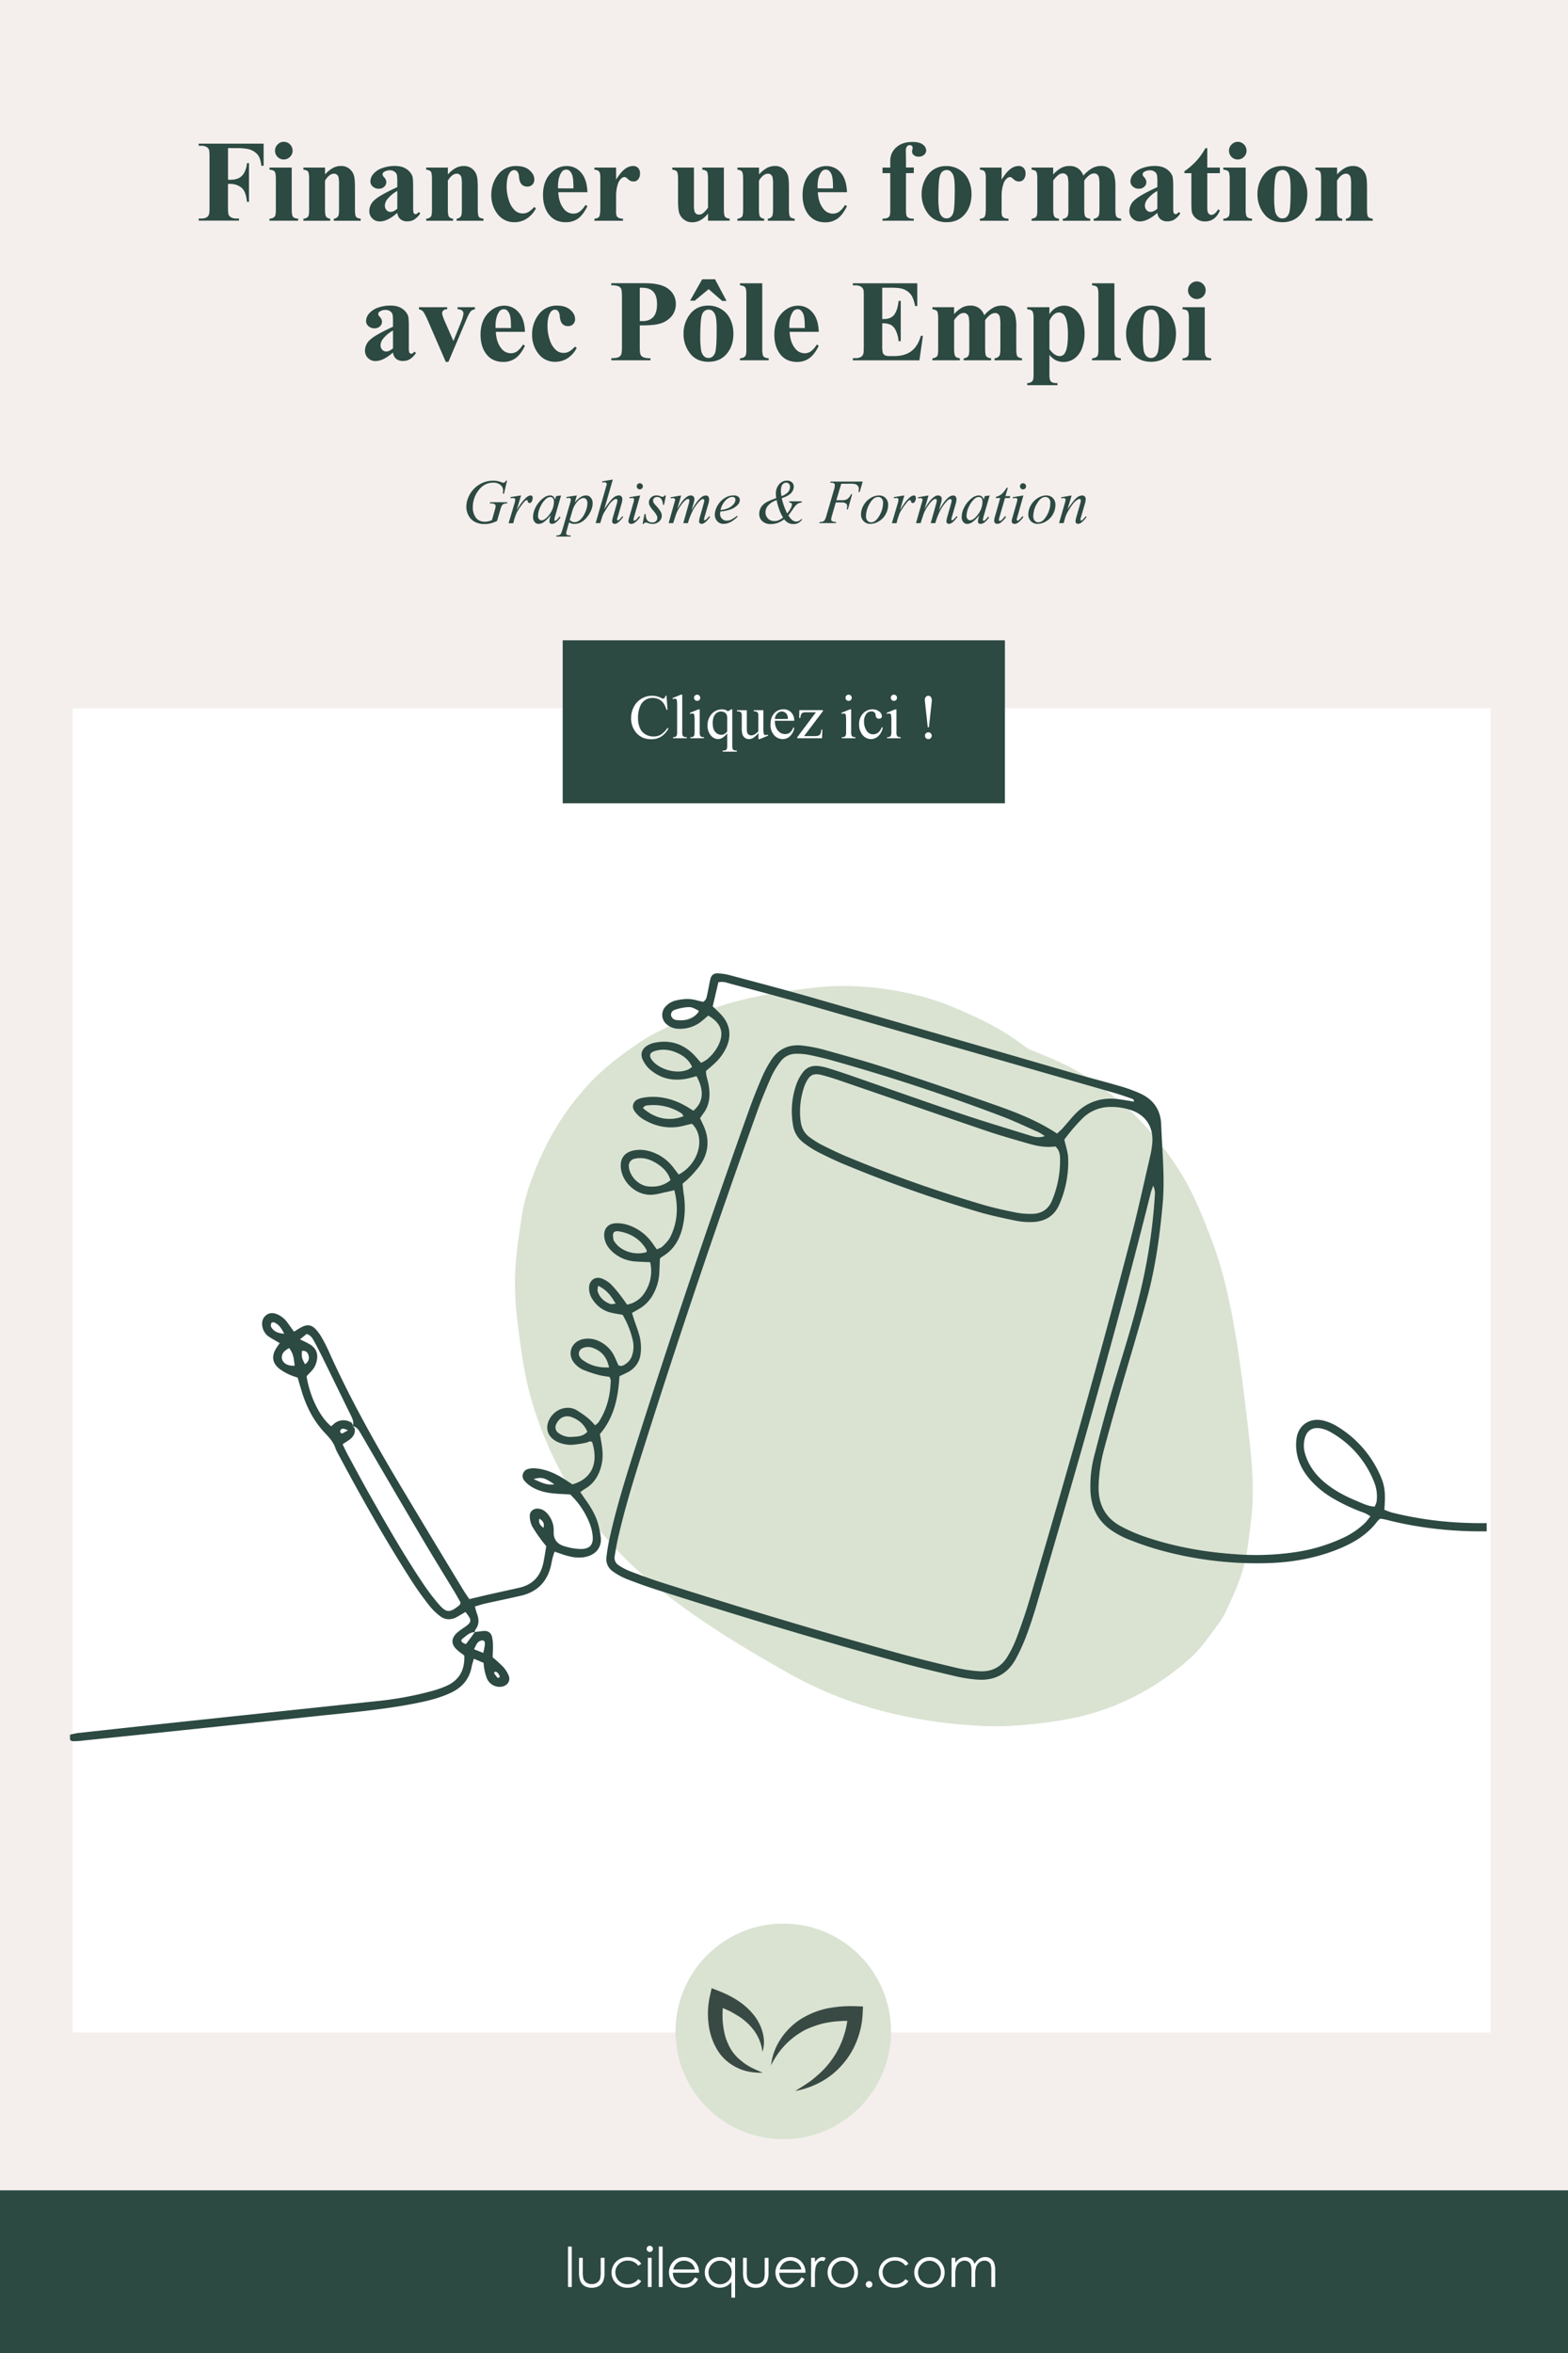
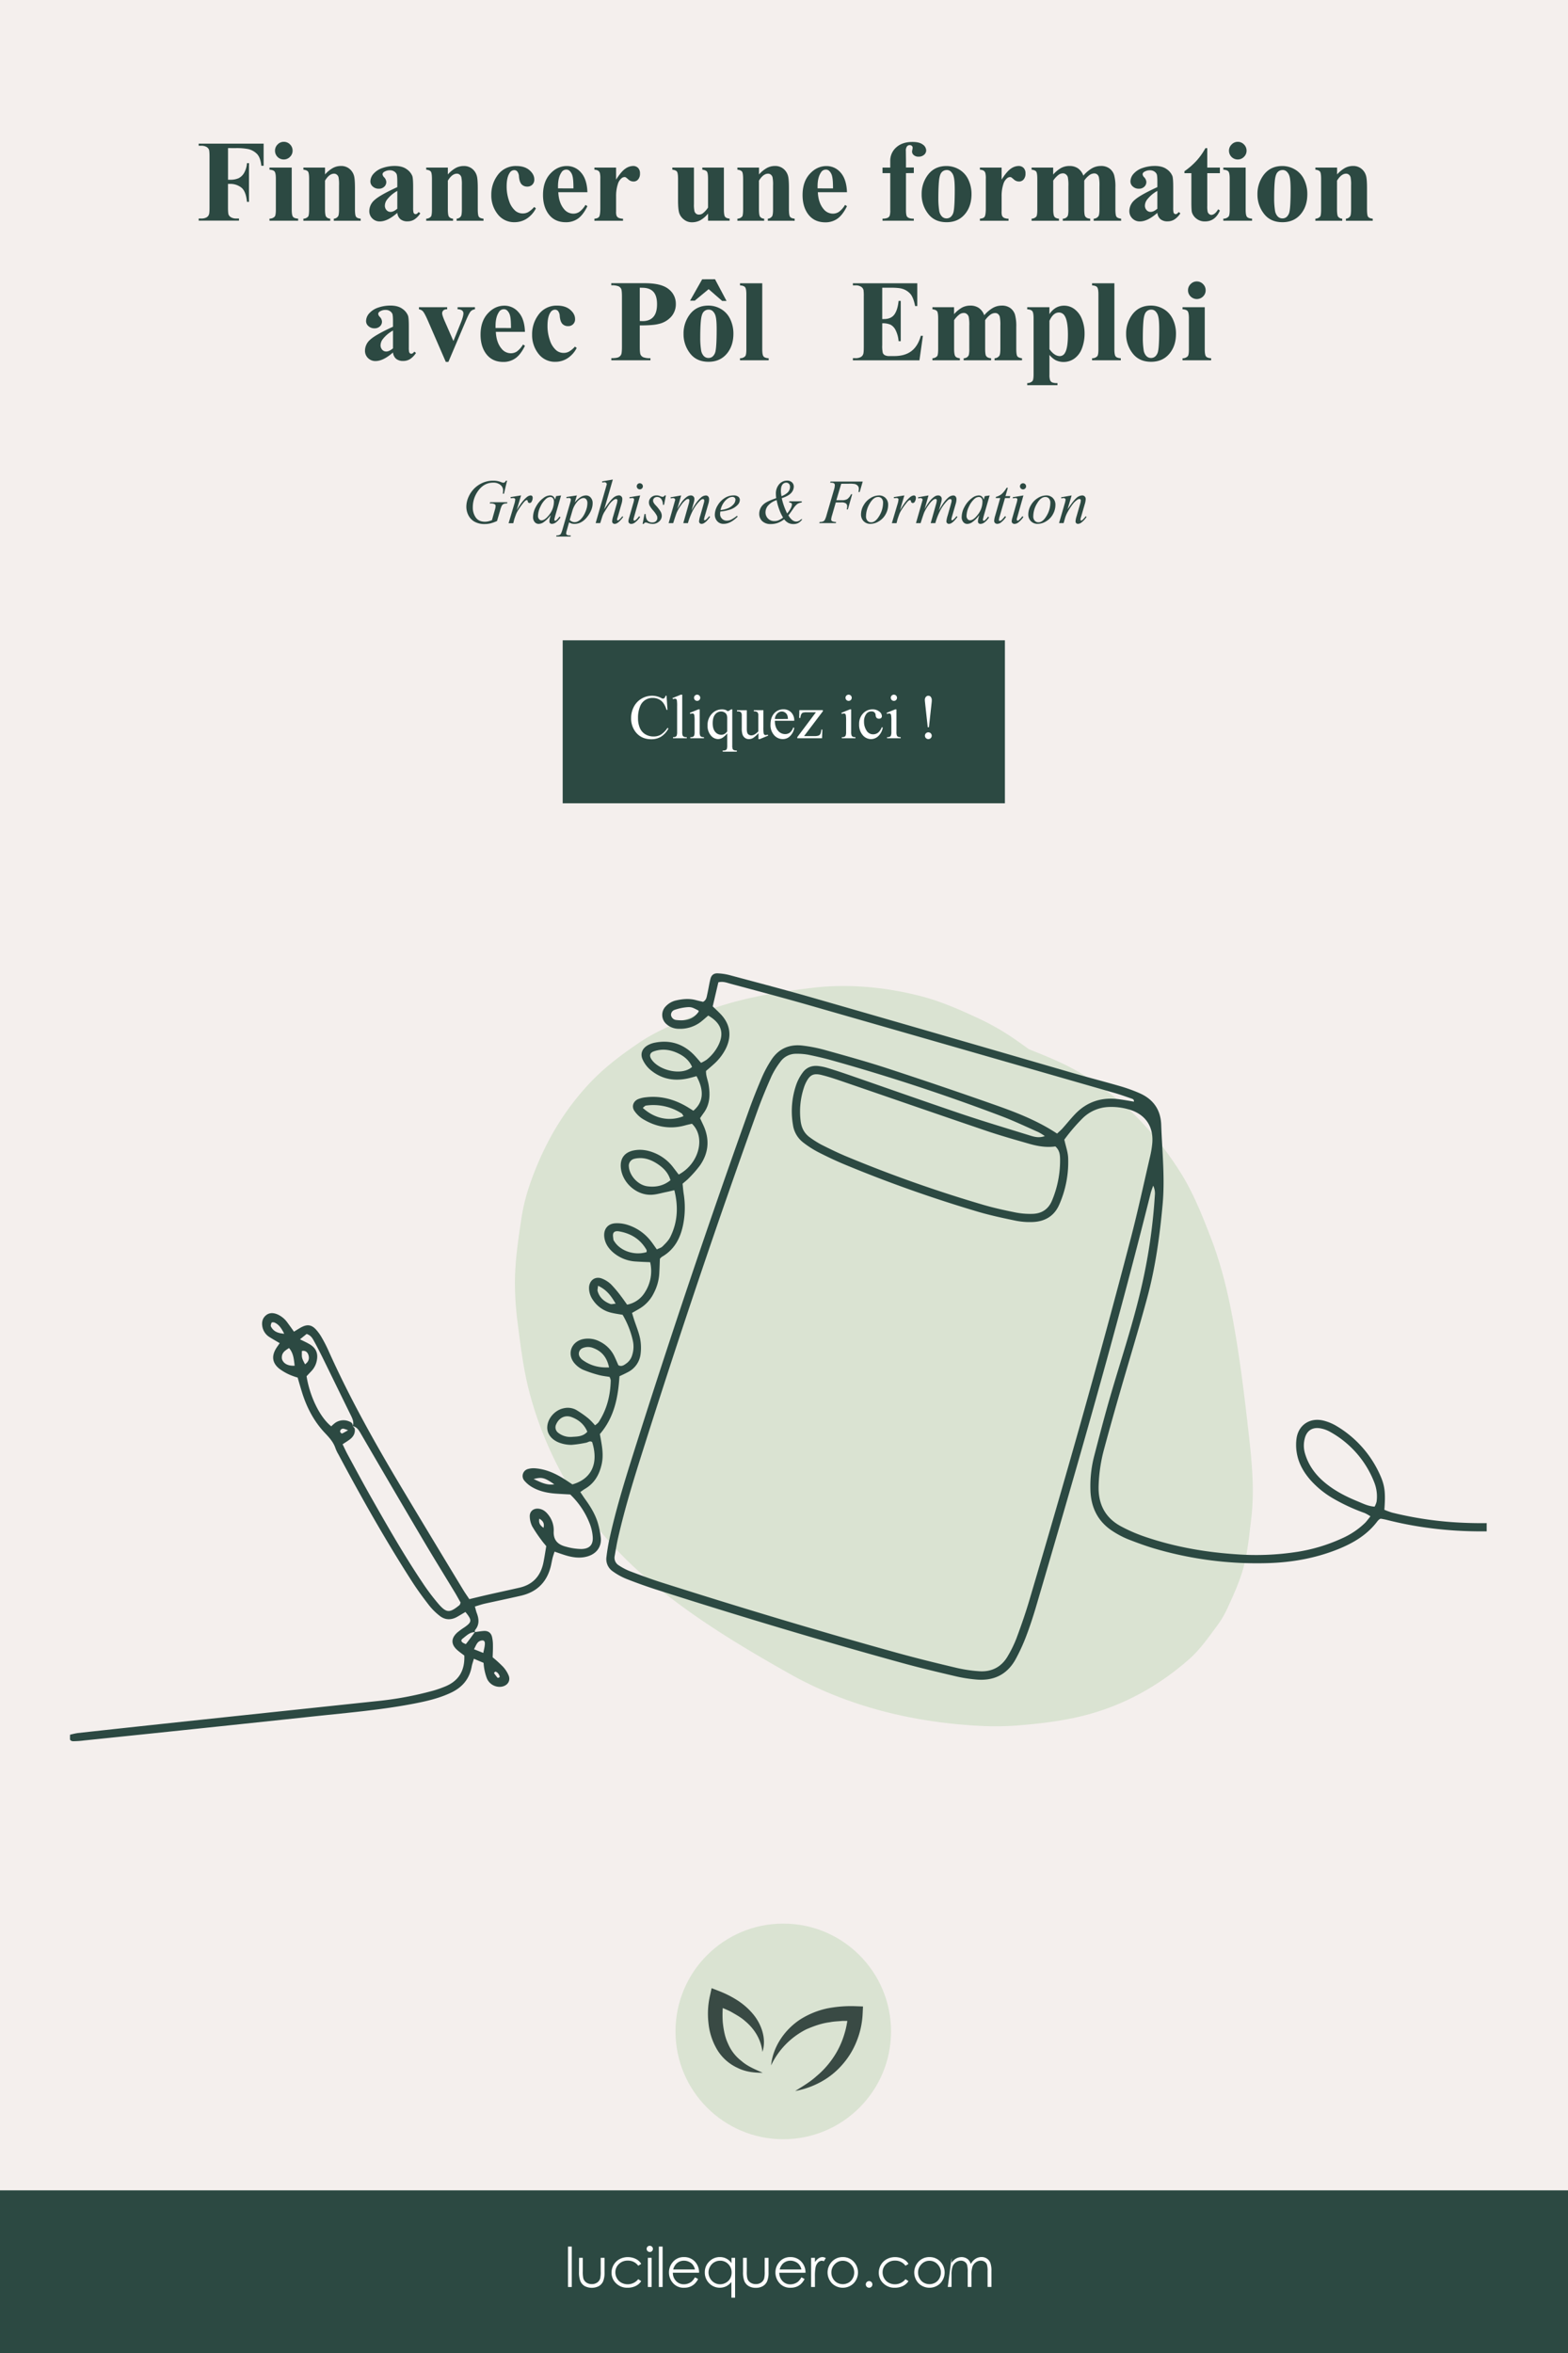
<svg xmlns="http://www.w3.org/2000/svg" id="Calque_1" data-name="Calque 1" viewBox="0 0 1200 1800">
  <defs>
    <style>.cls-1{fill:none;}.cls-2{fill:#f4efed;}.cls-3{fill:#fff;}.cls-4{fill:#2c4942;}.cls-5{fill:#dae3d2;}.cls-6{fill:#394a44;}.cls-7{clip-path:url(#clip-path);}</style>
    <clipPath id="clip-path">
      <rect class="cls-1" x="53.57" y="538.61" width="1084.2" height="1016.07" />
    </clipPath>
  </defs>
  <rect class="cls-2" y="-2.94" width="1202.07" height="1803.48" />
-   <rect class="cls-3" x="55.59" y="541.82" width="1085.15" height="1013" />
  <rect class="cls-1" x="53.57" y="538.61" width="1084.2" height="1016.07" />
  <path class="cls-4" d="M388.07,367.66l-2.37,10h-.89a24.3,24.3,0,0,0,.21-2.6,5.29,5.29,0,0,0-2-4.07,8.24,8.24,0,0,0-5.59-1.77q-7.29,0-11.91,6.84a21.1,21.1,0,0,0-3.68,12.12,13.08,13.08,0,0,0,2.27,7.69c1.52,2.16,3.86,3.23,7,3.23a11.3,11.3,0,0,0,2.22-.21,26.94,26.94,0,0,0,3.15-.94l2.32-8.17a10.19,10.19,0,0,0,.49-2.7,1.5,1.5,0,0,0-.61-1.29,5.77,5.77,0,0,0-3.19-.68h-.65l.26-.91H388.3l-.23.91a6.73,6.73,0,0,0-2.62.42A3.45,3.45,0,0,0,384,386.9a19.88,19.88,0,0,0-1.29,3.68l-2.34,8a32.33,32.33,0,0,1-5.18,1.84,18.08,18.08,0,0,1-4.15.46A15.48,15.48,0,0,1,363,399a11.64,11.64,0,0,1-4.61-5,14.23,14.23,0,0,1-1.49-6.18,18.27,18.27,0,0,1,1.74-7.84,21.47,21.47,0,0,1,4.32-6.28,21,21,0,0,1,5.64-4,19.87,19.87,0,0,1,8.81-2,16,16,0,0,1,6.14,1.13,5,5,0,0,0,1.62.44,1.74,1.74,0,0,0,1-.27,4.52,4.52,0,0,0,1.07-1.3Z" />
  <path class="cls-4" d="M390.7,380.27l8.08-1.31-3.37,11.39q4.09-7,7.45-9.8A5.5,5.5,0,0,1,406,379a1.62,1.62,0,0,1,1.22.45,1.83,1.83,0,0,1,.45,1.33,5.92,5.92,0,0,1-.8,2.95,1.76,1.76,0,0,1-1.62,1.06,1.3,1.3,0,0,1-.92-.36,1.65,1.65,0,0,1-.48-1.07.89.89,0,0,0-.21-.59.65.65,0,0,0-.45-.19,1.67,1.67,0,0,0-.75.19,8.24,8.24,0,0,0-1.85,1.83,50.77,50.77,0,0,0-4.22,5.95,17.67,17.67,0,0,0-1.69,3.49c-.65,1.79-1,2.86-1.12,3.21l-.75,3h-3.59l4.34-14.56a14.77,14.77,0,0,0,.75-3.61.88.88,0,0,0-.35-.7,2,2,0,0,0-1.25-.37,13.76,13.76,0,0,0-1.8.21Z" />
  <path class="cls-4" d="M429.39,379l-4.57,15.89L424.3,397a2.88,2.88,0,0,0-.07.52,1,1,0,0,0,.24.65.59.59,0,0,0,.47.21,1.43,1.43,0,0,0,.79-.37,13.34,13.34,0,0,0,2.44-2.81l.8.56a14.83,14.83,0,0,1-3.33,3.71,5.43,5.43,0,0,1-3.16,1.28,2.09,2.09,0,0,1-1.52-.5,2,2,0,0,1-.5-1.47,11.8,11.8,0,0,1,.52-3l.49-1.76a22.94,22.94,0,0,1-5.65,5.6,6.81,6.81,0,0,1-3.63,1.15,3.81,3.81,0,0,1-3-1.42,5.74,5.74,0,0,1-1.24-3.9,16.58,16.58,0,0,1,2.24-7.86,19.31,19.31,0,0,1,5.68-6.62,8.74,8.74,0,0,1,5.09-2,3.72,3.72,0,0,1,2.38.75,4.74,4.74,0,0,1,1.44,2.48l.84-2.67Zm-8.34,1.22a5.08,5.08,0,0,0-3.19,1.4,17.19,17.19,0,0,0-4.25,5.91,16.63,16.63,0,0,0-1.87,7.08,3.75,3.75,0,0,0,.8,2.52,2.38,2.38,0,0,0,1.83.92q2.55,0,5.55-3.77a16.4,16.4,0,0,0,4-10.29,4.37,4.37,0,0,0-.77-2.88A2.64,2.64,0,0,0,421.05,380.18Z" />
  <path class="cls-4" d="M441.48,379l-1.61,5.39a19.84,19.84,0,0,1,4.56-4.2,7.94,7.94,0,0,1,4.09-1.19,4.62,4.62,0,0,1,3.56,1.65,6.22,6.22,0,0,1,1.47,4.3q0,5.16-4.19,10.49t-9.77,5.33a7.63,7.63,0,0,1-2.08-.26,8.89,8.89,0,0,1-2-.91l-1.71,6.05a11.17,11.17,0,0,0-.51,2.32,1.41,1.41,0,0,0,.27.87,1.71,1.71,0,0,0,.88.57,9.41,9.41,0,0,0,2.41.2l-.21.86h-11l.23-.86a5.19,5.19,0,0,0,2.95-.75c.5-.44,1-1.65,1.6-3.64l5.93-20.53a13.4,13.4,0,0,0,.54-2.41,1.34,1.34,0,0,0-.36-1,1.6,1.6,0,0,0-1.12-.35,15.21,15.21,0,0,0-1.89.17v-.92ZM436,397.71a4.87,4.87,0,0,0,3.92,1.73,5.24,5.24,0,0,0,2.48-.68,9.11,9.11,0,0,0,2.47-2,15.88,15.88,0,0,0,2.17-3.09,23.42,23.42,0,0,0,1.73-4.11,15.48,15.48,0,0,0,.76-4.69,4.3,4.3,0,0,0-.86-2.87,2.58,2.58,0,0,0-2-1c-1.69,0-3.36,1-5,2.9a18.63,18.63,0,0,0-3.62,6.8Z" />
  <path class="cls-4" d="M469,366.84l-6.58,22.76q4.26-6.42,6.65-8.53a7.09,7.09,0,0,1,4.57-2.11,2.5,2.5,0,0,1,1.88.77,2.84,2.84,0,0,1,.75,2.06,13.47,13.47,0,0,1-.66,3.75l-2.86,9.82a17.94,17.94,0,0,0-.54,2,.77.77,0,0,0,.2.54.63.63,0,0,0,.46.21,1.22,1.22,0,0,0,.7-.3,13.52,13.52,0,0,0,2.65-2.86l.73.44a18.27,18.27,0,0,1-2.22,2.73,11.32,11.32,0,0,1-2.43,2.07,3.84,3.84,0,0,1-1.82.57,1.88,1.88,0,0,1-2-2,16.66,16.66,0,0,1,.82-3.84l2.7-9.38a10.6,10.6,0,0,0,.51-2.76,1,1,0,0,0-.29-.75,1.05,1.05,0,0,0-.76-.28,3.13,3.13,0,0,0-1.55.51,15.75,15.75,0,0,0-3.68,3.66c-.37.48-1.62,2.44-3.75,5.86a17.68,17.68,0,0,0-1.62,3.58l-1.5,4.81h-3.51l7.71-26.81.82-2.91a1.45,1.45,0,0,0-.5-1.08,1.77,1.77,0,0,0-1.23-.47,9.22,9.22,0,0,0-1.29.14l-.5.07v-.91Z" />
  <path class="cls-4" d="M489.91,379l-4.64,16.43a11.52,11.52,0,0,0-.47,2,.85.85,0,0,0,.22.61.72.72,0,0,0,.53.23,1.49,1.49,0,0,0,.84-.37,14.52,14.52,0,0,0,2.7-3l.82.54a17,17,0,0,1-3.75,4.1,5,5,0,0,1-3.05,1.24,2.21,2.21,0,0,1-1.57-.57,1.91,1.91,0,0,1-.61-1.45,12.23,12.23,0,0,1,.59-2.88l3-10.5a16.84,16.84,0,0,0,.75-3.23,1.1,1.1,0,0,0-.36-.85,1.46,1.46,0,0,0-1-.32,17.29,17.29,0,0,0-2.13.25v-.91Zm-.31-9.31A2.32,2.32,0,0,1,492,372a2.35,2.35,0,1,1-2.35-2.35Z" />
  <path class="cls-4" d="M509.62,379l-1.43,7.19h-.87a7.41,7.41,0,0,0-1.34-4.57,3.82,3.82,0,0,0-3-1.43,3.26,3.26,0,0,0-2.31.8,2.52,2.52,0,0,0-.85,1.92,3.31,3.31,0,0,0,.34,1.48,9.39,9.39,0,0,0,1.49,2,28.58,28.58,0,0,1,3.93,5,6.81,6.81,0,0,1,.89,3.19,5.75,5.75,0,0,1-2,4.32,7.24,7.24,0,0,1-5.13,1.89,11.72,11.72,0,0,1-3.89-.8,4,4,0,0,0-1.19-.28,1.7,1.7,0,0,0-1.59,1.08h-.87l1.43-7.59h.86q.15,3.56,1.48,5a4.7,4.7,0,0,0,3.66,1.47,3.91,3.91,0,0,0,2.82-1,3.24,3.24,0,0,0,1-2.45,4,4,0,0,0-.37-1.74,20.73,20.73,0,0,0-2.75-3.89,21,21,0,0,1-2.7-3.72,5.69,5.69,0,0,1-.6-2.49,5.07,5.07,0,0,1,1.66-3.84,5.89,5.89,0,0,1,4.25-1.57,8.05,8.05,0,0,1,1.36.11c.22.05.73.23,1.53.53a5.82,5.82,0,0,0,1.61.46,2,2,0,0,0,1.69-1.1Z" />
  <path class="cls-4" d="M521.29,379l-3,10.57a46.56,46.56,0,0,1,3.47-5.6,17.14,17.14,0,0,1,4.34-4.22,5,5,0,0,1,2.6-.75,2.66,2.66,0,0,1,1.94.75,2.55,2.55,0,0,1,.78,1.92,11.35,11.35,0,0,1-.54,3l-1.67,5.95q3.83-7.14,7.25-10a5.86,5.86,0,0,1,3.75-1.59,2.3,2.3,0,0,1,1.77.74,3.24,3.24,0,0,1,.69,2.28,10.79,10.79,0,0,1-.42,2.88L539.62,394a28.49,28.49,0,0,0-.85,3.31.83.83,0,0,0,.21.56.48.48,0,0,0,.38.16,1.85,1.85,0,0,0,.82-.44,12.3,12.3,0,0,0,2.51-2.72l.77.49a21.16,21.16,0,0,1-2.07,2.58,11.1,11.1,0,0,1-2.55,2.22,4,4,0,0,1-1.94.59,1.84,1.84,0,0,1-1.37-.56,1.9,1.9,0,0,1-.55-1.38,21.47,21.47,0,0,1,1-4.53l2.13-7.52c.48-1.74.74-2.7.77-2.88a5.27,5.27,0,0,0,.07-.87,1.48,1.48,0,0,0-.25-.92.85.85,0,0,0-.64-.32,3.19,3.19,0,0,0-2.08,1,30.58,30.58,0,0,0-6.05,8.35,50.77,50.77,0,0,0-3.47,9.07h-3.54l4-14.18a14.25,14.25,0,0,0,.66-3.07,1.44,1.44,0,0,0-.26-.94.8.8,0,0,0-.63-.3,3,3,0,0,0-1.64.56,16.71,16.71,0,0,0-3.63,3.91,31.42,31.42,0,0,0-3.43,5.74q-.59,1.29-2.79,8.28H511.7L516,385l.56-2a2.2,2.2,0,0,0,.17-.65,1.21,1.21,0,0,0-.47-.93,1.78,1.78,0,0,0-1.2-.41,12.82,12.82,0,0,0-1.69.28l-.21-.87Z" />
  <path class="cls-4" d="M551.27,391.33a14.54,14.54,0,0,0-.17,1.95,4.8,4.8,0,0,0,1.48,3.55,4.91,4.91,0,0,0,3.58,1.46,7.94,7.94,0,0,0,3.25-.69,26.22,26.22,0,0,0,4.63-3.06l.49.68q-5.55,5.5-10.59,5.51a6.23,6.23,0,0,1-5.16-2.16,7.42,7.42,0,0,1-1.73-4.75,14.1,14.1,0,0,1,2.15-7.15,16.39,16.39,0,0,1,5.42-5.69,12.51,12.51,0,0,1,6.7-2,5.64,5.64,0,0,1,3.68,1,3.05,3.05,0,0,1,1.2,2.4,5.64,5.64,0,0,1-1.55,3.72,14.19,14.19,0,0,1-6,3.75A33.43,33.43,0,0,1,551.27,391.33Zm.16-1.15a19.65,19.65,0,0,0,5.65-1.36,11.33,11.33,0,0,0,4.32-3.08,5.54,5.54,0,0,0,1.44-3.41,2.1,2.1,0,0,0-.62-1.59,2.39,2.39,0,0,0-1.77-.61q-2.38,0-5.07,2.54A15.28,15.28,0,0,0,551.43,390.18Z" />
  <path class="cls-4" d="M604.09,383.5h9.5v.89a8.16,8.16,0,0,0-3.36,1.13,13.1,13.1,0,0,0-3,3.37q-2.33,3.38-3.85,5.37,2.79,4.71,6,4.71a4.88,4.88,0,0,0,3.61-1.71h1a9.38,9.38,0,0,1-3,2.78,7.63,7.63,0,0,1-3.72.85,8.42,8.42,0,0,1-3.89-.83,10.48,10.48,0,0,1-3.26-2.8,19.08,19.08,0,0,1-5,2.79,15.43,15.43,0,0,1-5.21.84,9.1,9.1,0,0,1-6.55-2.2,7.57,7.57,0,0,1-2.31-5.74,9.66,9.66,0,0,1,3.54-7.38q2.31-2.07,9.44-4.48c-.08-.59-.13-1.15-.17-1.68s-.06-1-.06-1.44a10.77,10.77,0,0,1,2.51-7.54,7.84,7.84,0,0,1,6-2.77,5.28,5.28,0,0,1,3.79,1.32,4.39,4.39,0,0,1,1.39,3.32,7.26,7.26,0,0,1-2,4.81c-1.35,1.53-3.75,2.85-7.22,4a51.53,51.53,0,0,0,4.15,11.7c2.42-2.93,3.63-5.26,3.63-7a1.17,1.17,0,0,0-.45-.94,2.9,2.9,0,0,0-1.64-.45Zm-9.72-.93a14.94,14.94,0,0,0-6.52,4.13,8,8,0,0,0-2,5.08,6.67,6.67,0,0,0,1.89,4.88,6.54,6.54,0,0,0,4.91,1.94,8.2,8.2,0,0,0,3-.51,18.08,18.08,0,0,0,3.65-2.14,32,32,0,0,1-2.9-6.12A43,43,0,0,1,594.37,382.57Zm3.72-3a14.18,14.18,0,0,0,4.81-2.91,6.18,6.18,0,0,0,1.71-4.19,3.3,3.3,0,0,0-.82-2.37,2.8,2.8,0,0,0-2.13-.87,3.54,3.54,0,0,0-2.86,1.48q-1.17,1.47-1.17,4.88a15,15,0,0,0,.11,1.79C597.82,378.06,597.94,378.79,598.09,379.59Z" />
  <path class="cls-4" d="M643.8,370.07l-3.75,12.59h4.17a8.11,8.11,0,0,0,4.21-.87,9.54,9.54,0,0,0,2.87-3.7h.89l-3.31,11.58H648a10.19,10.19,0,0,0,.35-2.32,2.73,2.73,0,0,0-.95-2.22,5.86,5.86,0,0,0-3.55-.78h-4.22l-2.77,9.58a15.67,15.67,0,0,0-.75,3.4,1.56,1.56,0,0,0,.65,1.34,7.33,7.33,0,0,0,3.15.63l-.28.87H627l.3-.87a7.19,7.19,0,0,0,2.44-.33,2.94,2.94,0,0,0,1.38-1.08,17.07,17.07,0,0,0,1.5-4l5.6-19.14a13.64,13.64,0,0,0,.68-3.64,1.79,1.79,0,0,0-.3-1,1.9,1.9,0,0,0-.91-.65,8.53,8.53,0,0,0-2.37-.21l.28-.86h24.65l-2.34,8H657a14.52,14.52,0,0,0,.26-2.39,3.4,3.4,0,0,0-.86-2.45,4.63,4.63,0,0,0-2.19-1.28,22,22,0,0,0-4.2-.24Z" />
  <path class="cls-4" d="M679.7,386.29a14.47,14.47,0,0,1-1.86,7,14,14,0,0,1-5.19,5.46,12.45,12.45,0,0,1-6.47,2,7,7,0,0,1-5.24-2.05,7.25,7.25,0,0,1-2-5.31,13.82,13.82,0,0,1,2-6.91,15,15,0,0,1,5.3-5.49,12.38,12.38,0,0,1,6.41-2,6.86,6.86,0,0,1,5.1,2A7.2,7.2,0,0,1,679.7,386.29Zm-3.89-1.61a4.75,4.75,0,0,0-1.06-3.34,3.55,3.55,0,0,0-2.76-1.16c-2.29,0-4.41,1.64-6.34,4.93a19.26,19.26,0,0,0-2.89,9.81,4.84,4.84,0,0,0,1.12,3.43,3.71,3.71,0,0,0,2.84,1.21q3.3,0,6.2-4.91A19.42,19.42,0,0,0,675.81,384.68Z" />
  <path class="cls-4" d="M684,380.27,692.1,379l-3.37,11.39q4.1-7,7.45-9.8a5.5,5.5,0,0,1,3.09-1.59,1.62,1.62,0,0,1,1.22.45,1.83,1.83,0,0,1,.45,1.33,5.92,5.92,0,0,1-.8,2.95,1.76,1.76,0,0,1-1.62,1.06,1.3,1.3,0,0,1-.92-.36,1.65,1.65,0,0,1-.48-1.07.89.89,0,0,0-.21-.59.65.65,0,0,0-.45-.19,1.67,1.67,0,0,0-.75.19,8.24,8.24,0,0,0-1.85,1.83,50.77,50.77,0,0,0-4.22,5.95A17.67,17.67,0,0,0,688,394c-.65,1.79-1,2.86-1.12,3.21l-.75,3h-3.59l4.34-14.56a14.77,14.77,0,0,0,.75-3.61.88.88,0,0,0-.35-.7,2,2,0,0,0-1.25-.37,13.76,13.76,0,0,0-1.8.21Z" />
  <path class="cls-4" d="M710.59,379l-3,10.57a45.31,45.31,0,0,1,3.47-5.6,17.12,17.12,0,0,1,4.33-4.22A5,5,0,0,1,718,379a2.7,2.7,0,0,1,1.95.75,2.58,2.58,0,0,1,.77,1.92,11.35,11.35,0,0,1-.54,3l-1.66,5.95q3.82-7.14,7.24-10a5.9,5.9,0,0,1,3.75-1.59,2.29,2.29,0,0,1,1.77.74,3.24,3.24,0,0,1,.69,2.28,10.79,10.79,0,0,1-.42,2.88L728.92,394a29.61,29.61,0,0,0-.84,3.31.83.83,0,0,0,.21.56.46.46,0,0,0,.37.16,1.85,1.85,0,0,0,.82-.44,12.07,12.07,0,0,0,2.51-2.72l.78.49a21.47,21.47,0,0,1-2.08,2.58,11.09,11.09,0,0,1-2.54,2.22,4,4,0,0,1-1.95.59,1.87,1.87,0,0,1-1.37-.56,1.9,1.9,0,0,1-.55-1.38,21.47,21.47,0,0,1,1-4.53l2.14-7.52c.48-1.74.74-2.7.77-2.88a5.27,5.27,0,0,0,.07-.87,1.48,1.48,0,0,0-.26-.92.85.85,0,0,0-.63-.32,3.21,3.21,0,0,0-2.09,1,30.57,30.57,0,0,0-6,8.35,49.29,49.29,0,0,0-3.47,9.07h-3.54l4-14.18a14.66,14.66,0,0,0,.65-3.07,1.39,1.39,0,0,0-.26-.94.8.8,0,0,0-.63-.3,3,3,0,0,0-1.64.56,16.72,16.72,0,0,0-3.62,3.91,30.86,30.86,0,0,0-3.43,5.74q-.59,1.29-2.79,8.28H701L705.34,385l.57-2a2.1,2.1,0,0,0,.16-.65,1.21,1.21,0,0,0-.47-.93,1.76,1.76,0,0,0-1.19-.41,12.31,12.31,0,0,0-1.69.28l-.21-.87Z" />
  <path class="cls-4" d="M757.38,379l-4.58,15.89-.51,2.13a2.2,2.2,0,0,0-.07.52,1,1,0,0,0,.23.65.61.61,0,0,0,.47.21,1.45,1.45,0,0,0,.8-.37,13.63,13.63,0,0,0,2.44-2.81l.79.56a14.62,14.62,0,0,1-3.32,3.71,5.48,5.48,0,0,1-3.17,1.28,2.08,2.08,0,0,1-1.51-.5,2,2,0,0,1-.5-1.47,12.16,12.16,0,0,1,.51-3l.49-1.76a22.77,22.77,0,0,1-5.65,5.6,6.81,6.81,0,0,1-3.63,1.15,3.79,3.79,0,0,1-2.95-1.42,5.69,5.69,0,0,1-1.24-3.9,16.56,16.56,0,0,1,2.23-7.86,19.33,19.33,0,0,1,5.69-6.62,8.72,8.72,0,0,1,5.08-2,3.7,3.7,0,0,1,2.38.75,4.61,4.61,0,0,1,1.44,2.48l.85-2.67ZM749,380.18a5.1,5.1,0,0,0-3.19,1.4,17.19,17.19,0,0,0-4.25,5.91,16.75,16.75,0,0,0-1.86,7.08,3.75,3.75,0,0,0,.79,2.52,2.38,2.38,0,0,0,1.83.92c1.7,0,3.56-1.26,5.56-3.77a16.39,16.39,0,0,0,4-10.29,4.32,4.32,0,0,0-.77-2.88A2.62,2.62,0,0,0,749,380.18Z" />
  <path class="cls-4" d="M771.32,373.14l-1.83,6.38h3.68l-.4,1.48h-3.65l-4,13.82a13.84,13.84,0,0,0-.66,2.89.88.88,0,0,0,.19.61.56.56,0,0,0,.44.21,2.8,2.8,0,0,0,1.55-.82,30.74,30.74,0,0,0,2.51-2.89l.77.59a16.77,16.77,0,0,1-4.08,4.43,4.7,4.7,0,0,1-2.65.89,2.28,2.28,0,0,1-1.68-.64,2.21,2.21,0,0,1-.66-1.66,15.57,15.57,0,0,1,.75-3.86L765.48,381H762l.23-.92a11.48,11.48,0,0,0,4.29-2.1,19.57,19.57,0,0,0,3.82-4.84Z" />
  <path class="cls-4" d="M783.23,379l-4.64,16.43a11.52,11.52,0,0,0-.47,2,.85.85,0,0,0,.22.61.72.72,0,0,0,.53.23,1.49,1.49,0,0,0,.84-.37,14.52,14.52,0,0,0,2.7-3l.82.54a17,17,0,0,1-3.75,4.1,5,5,0,0,1-3.05,1.24,2.21,2.21,0,0,1-1.57-.57,1.91,1.91,0,0,1-.61-1.45,12.23,12.23,0,0,1,.59-2.88l3-10.5a16.84,16.84,0,0,0,.75-3.23,1.1,1.1,0,0,0-.36-.85,1.46,1.46,0,0,0-1-.32,17.29,17.29,0,0,0-2.13.25v-.91Zm-.31-9.31a2.32,2.32,0,0,1,2.35,2.35,2.22,2.22,0,0,1-.7,1.65,2.34,2.34,0,1,1-1.65-4Z" />
  <path class="cls-4" d="M807.72,386.29a14.47,14.47,0,0,1-1.86,7,14.14,14.14,0,0,1-5.2,5.46,12.39,12.39,0,0,1-6.46,2,7,7,0,0,1-5.24-2.05,7.25,7.25,0,0,1-2-5.31,13.82,13.82,0,0,1,2-6.91,15,15,0,0,1,5.3-5.49,12.35,12.35,0,0,1,6.41-2,6.82,6.82,0,0,1,5.09,2A7.21,7.21,0,0,1,807.72,386.29Zm-3.89-1.61a4.75,4.75,0,0,0-1.07-3.34,3.55,3.55,0,0,0-2.75-1.16q-3.45,0-6.34,4.93a19.27,19.27,0,0,0-2.9,9.81,4.84,4.84,0,0,0,1.13,3.43,3.68,3.68,0,0,0,2.83,1.21c2.21,0,4.27-1.64,6.2-4.91A19.44,19.44,0,0,0,803.83,384.68Z" />
  <path class="cls-4" d="M820.12,379,817,389.62q4.38-6.54,6.71-8.6A6.93,6.93,0,0,1,828.2,379a2.6,2.6,0,0,1,1.94.77,2.79,2.79,0,0,1,.76,2,14.51,14.51,0,0,1-.68,3.75l-2.86,9.86a11.62,11.62,0,0,0-.49,2.09.85.85,0,0,0,.18.55.53.53,0,0,0,.4.22,1.19,1.19,0,0,0,.68-.3,15.68,15.68,0,0,0,2.72-3l.73.44a17.51,17.51,0,0,1-4.13,4.46,4.49,4.49,0,0,1-2.43.91,1.88,1.88,0,0,1-1.39-.53,1.94,1.94,0,0,1-.51-1.41,16.37,16.37,0,0,1,.79-3.87l2.72-9.42a10.36,10.36,0,0,0,.52-2.75,1,1,0,0,0-.31-.76,1.05,1.05,0,0,0-.75-.29,3.22,3.22,0,0,0-1.57.56,14.26,14.26,0,0,0-3.61,3.48,49.68,49.68,0,0,0-4,6.2,22.8,22.8,0,0,0-1.82,4.36L814,400.17h-3.51l4.26-14.67a19.33,19.33,0,0,0,.75-3.19,1.16,1.16,0,0,0-.41-.9,1.41,1.41,0,0,0-1-.39,9.23,9.23,0,0,0-1,.09l-.89.14-.14-.84Z" />
  <path class="cls-4" d="M174.51,113.28v24.21h1.7a15,15,0,0,0,6.39-1.17,10.07,10.07,0,0,0,4.19-4,18.18,18.18,0,0,0,2.24-7.52h1.52v29.6H189q-.83-8.38-4.5-11.06a13.8,13.8,0,0,0-8.32-2.67h-1.7v18c0,3,.17,4.9.5,5.65a4.58,4.58,0,0,0,2,2,7.85,7.85,0,0,0,3.93.85h2v1.6H152.05v-1.6H154a8.13,8.13,0,0,0,4.13-.92,4,4,0,0,0,1.74-2.08c.32-.7.48-2.52.48-5.48V120q0-4.53-.48-5.65a4.39,4.39,0,0,0-1.93-2,7.92,7.92,0,0,0-3.94-.85h-1.95v-1.6h49.71v16.9H200c-.41-4-1.44-6.91-3.11-8.82a13.61,13.61,0,0,0-7.23-4,46.36,46.36,0,0,0-9.65-.66Z" />
  <path class="cls-4" d="M223.27,128.19v32.2c0,2.87.34,4.7,1,5.5s2,1.25,3.91,1.37v1.56H206.24v-1.56a5.31,5.31,0,0,0,4-1.57c.57-.66.87-2.43.87-5.3V136.66c0-2.86-.34-4.7-1-5.49s-2-1.26-3.87-1.37v-1.61Zm-6.08-19.69a6.46,6.46,0,0,1,4.78,2,6.55,6.55,0,0,1,1.95,4.76,6.41,6.41,0,0,1-2,4.74,6.55,6.55,0,0,1-4.76,2,6.66,6.66,0,0,1-6.69-6.69,6.55,6.55,0,0,1,1.95-4.76A6.42,6.42,0,0,1,217.19,108.5Z" />
  <path class="cls-4" d="M248.74,128.19v5.26a23.81,23.81,0,0,1,6-4.93,12.88,12.88,0,0,1,6.18-1.55,9.87,9.87,0,0,1,6.56,2.2,10.5,10.5,0,0,1,3.48,5.45c.46,1.65.69,4.83.69,9.52V160q0,4.69.85,5.84c.56.77,1.74,1.26,3.54,1.46v1.56H255.47v-1.56a4.3,4.3,0,0,0,3.31-1.91c.46-.73.69-2.52.69-5.39V141.88a29.65,29.65,0,0,0-.39-6.3,3.86,3.86,0,0,0-1.32-2,3.32,3.32,0,0,0-2.07-.72q-3.74,0-6.95,5.35V160q0,4.56.85,5.78a4.3,4.3,0,0,0,3.15,1.52v1.56H232.18v-1.56a5.09,5.09,0,0,0,3.65-1.65q.73-1,.74-5.65V137q0-4.6-.85-5.73c-.56-.76-1.74-1.25-3.54-1.48v-1.61Z" />
  <path class="cls-4" d="M304.06,162.83q-7.43,6.55-13.34,6.56a7.87,7.87,0,0,1-5.78-2.28,7.71,7.71,0,0,1-2.31-5.72,11.2,11.2,0,0,1,4-8.36q4-3.72,17.43-9.89v-4.08q0-4.6-.5-5.81a4.64,4.64,0,0,0-1.89-2.08,5.63,5.63,0,0,0-3.13-.89,8,8,0,0,0-4.65,1.26,2.23,2.23,0,0,0-1.13,1.82,3.81,3.81,0,0,0,1.22,2.26,5.58,5.58,0,0,1,1.65,3.61,4.81,4.81,0,0,1-1.59,3.63,5.8,5.8,0,0,1-4.15,1.5,6.62,6.62,0,0,1-4.58-1.65,5,5,0,0,1-1.85-3.87,9,9,0,0,1,2.48-6,15.74,15.74,0,0,1,6.91-4.37,28.24,28.24,0,0,1,9.21-1.52q5.78,0,9.15,2.46a11.59,11.59,0,0,1,4.37,5.32q.6,1.83.6,8.39v15.77a16.55,16.55,0,0,0,.22,3.5,2.13,2.13,0,0,0,.65,1.07,1.58,1.58,0,0,0,1,.35c.76,0,1.52-.54,2.31-1.61l1.3,1a15.9,15.9,0,0,1-4.5,4.67,9.75,9.75,0,0,1-5.28,1.46,8.26,8.26,0,0,1-5.43-1.63A7.4,7.4,0,0,1,304.06,162.83Zm0-3.18v-13.6a25.33,25.33,0,0,0-7.82,6.61,8,8,0,0,0-1.7,4.73,5,5,0,0,0,1.44,3.52,3.9,3.9,0,0,0,3,1.18Q301.2,162.09,304.06,159.65Z" />
  <path class="cls-4" d="M342.74,128.19v5.26a23.81,23.81,0,0,1,6-4.93A12.81,12.81,0,0,1,354.9,127a9.88,9.88,0,0,1,6.57,2.2,10.49,10.49,0,0,1,3.47,5.45c.47,1.65.7,4.83.7,9.52V160q0,4.69.85,5.84c.56.77,1.74,1.26,3.54,1.46v1.56H349.47v-1.56a4.3,4.3,0,0,0,3.31-1.91c.46-.73.69-2.52.69-5.39V141.88a29.65,29.65,0,0,0-.39-6.3,3.82,3.82,0,0,0-1.33-2,3.29,3.29,0,0,0-2.06-.72q-3.74,0-6.95,5.35V160q0,4.56.84,5.78a4.34,4.34,0,0,0,3.15,1.52v1.56H326.18v-1.56a5.09,5.09,0,0,0,3.65-1.65q.74-1,.74-5.65V137q0-4.6-.85-5.73c-.56-.76-1.75-1.25-3.54-1.48v-1.61Z" />
  <path class="cls-4" d="M408.79,158.35l1.35,1a20.22,20.22,0,0,1-7.15,8,17.16,17.16,0,0,1-9.11,2.63,15.74,15.74,0,0,1-13-6.13A23,23,0,0,1,376,149.18a24.71,24.71,0,0,1,4.44-14.6A17,17,0,0,1,395.19,127q6.3,0,10,3.18t3.71,7.08a5.28,5.28,0,0,1-1.5,4,5.34,5.34,0,0,1-3.93,1.48,5.71,5.71,0,0,1-4.24-1.69c-1.11-1.13-1.8-3.15-2.06-6a6.75,6.75,0,0,0-1.26-3.83,3.11,3.11,0,0,0-2.35-1.08,4.23,4.23,0,0,0-3.56,2.21q-2.26,3.35-2.26,10.26a33.27,33.27,0,0,0,1.82,11,16.87,16.87,0,0,0,5,7.8,8.88,8.88,0,0,0,5.65,1.87,8.54,8.54,0,0,0,4-1A18.9,18.9,0,0,0,408.79,158.35Z" />
  <path class="cls-4" d="M449.55,147.05H427.26q.39,8.08,4.3,12.78a9.11,9.11,0,0,0,7.22,3.6,8.2,8.2,0,0,0,4.73-1.45,18.52,18.52,0,0,0,4.57-5.24l1.47,1q-3.3,6.74-7.3,9.54A15.69,15.69,0,0,1,433,170q-9,0-13.69-6.95-3.74-5.61-3.74-13.91,0-10.17,5.5-16.19T434,127A13.93,13.93,0,0,1,444.66,132Q449.21,137.1,449.55,147.05Zm-10.69-2.91c0-4.66-.25-7.87-.76-9.6a7.78,7.78,0,0,0-2.37-4,3.6,3.6,0,0,0-2.43-.78,4.25,4.25,0,0,0-3.69,2.22q-2.57,3.85-2.57,10.6v1.52Z" />
  <path class="cls-4" d="M471.5,128.19v9.21q4-6.3,7.08-8.36a10.5,10.5,0,0,1,5.87-2.07,5.18,5.18,0,0,1,3.89,1.5,5.85,5.85,0,0,1,1.45,4.24,6.63,6.63,0,0,1-1.41,4.52,4.39,4.39,0,0,1-3.41,1.61,5.88,5.88,0,0,1-4-1.48,22.7,22.7,0,0,0-2-1.65,1.84,1.84,0,0,0-1-.26,3.69,3.69,0,0,0-2.39,1,9.1,9.1,0,0,0-2.69,4.22,29.47,29.47,0,0,0-1.39,9.3v9.34l0,2.44a9.7,9.7,0,0,0,.31,3.17,3.41,3.41,0,0,0,1.54,1.71,8.81,8.81,0,0,0,3.45.68v1.56H454.9v-1.56c1.77-.15,3-.63,3.58-1.46s.94-3,.94-6.54V136.8a17,17,0,0,0-.35-4.44,3.51,3.51,0,0,0-1.26-1.78,6.59,6.59,0,0,0-2.91-.78v-1.61Z" />
  <path class="cls-4" d="M554,128.19V160c0,3.1.29,5,.87,5.8s1.76,1.26,3.52,1.46v1.56H541.86v-5.43a20.9,20.9,0,0,1-5.83,5.06,13.36,13.36,0,0,1-6.52,1.59,9.54,9.54,0,0,1-6.1-2.11,10.31,10.31,0,0,1-3.59-4.93q-.92-2.82-.91-9.86V137q0-4.6-.85-5.73c-.56-.76-1.74-1.25-3.54-1.48v-1.61h16.56V156a22.85,22.85,0,0,0,.41,5.61,3.78,3.78,0,0,0,1.3,1.91,3.47,3.47,0,0,0,2.07.65,5,5,0,0,0,2.82-.83,17.94,17.94,0,0,0,4.18-4.56V137c0-3.07-.29-5-.85-5.73s-1.75-1.25-3.54-1.48v-1.61Z" />
  <path class="cls-4" d="M580.88,128.19v5.26a23.84,23.84,0,0,1,6-4.93,12.81,12.81,0,0,1,6.17-1.55,9.85,9.85,0,0,1,6.56,2.2,10.5,10.5,0,0,1,3.48,5.45c.46,1.65.69,4.83.69,9.52V160q0,4.69.85,5.84c.57.77,1.75,1.26,3.54,1.46v1.56H587.62v-1.56a4.3,4.3,0,0,0,3.3-1.91c.46-.73.7-2.52.7-5.39V141.88a29.39,29.39,0,0,0-.4-6.3,3.86,3.86,0,0,0-1.32-2,3.3,3.3,0,0,0-2.07-.72q-3.74,0-7,5.35V160q0,4.56.85,5.78a4.3,4.3,0,0,0,3.15,1.52v1.56H564.32v-1.56a5.09,5.09,0,0,0,3.65-1.65c.5-.64.74-2.52.74-5.65V137q0-4.6-.84-5.73c-.57-.76-1.75-1.25-3.55-1.48v-1.61Z" />
  <path class="cls-4" d="M648.2,147.05H625.9q.39,8.08,4.31,12.78a9.08,9.08,0,0,0,7.21,3.6,8.18,8.18,0,0,0,4.73-1.45,18.37,18.37,0,0,0,4.57-5.24l1.48,1q-3.32,6.74-7.31,9.54a15.69,15.69,0,0,1-9.25,2.8q-9,0-13.69-6.95-3.74-5.61-3.74-13.91,0-10.17,5.5-16.19t12.88-6A14,14,0,0,1,643.31,132Q647.84,137.1,648.2,147.05Zm-10.69-2.91c0-4.66-.26-7.87-.77-9.6a7.84,7.84,0,0,0-2.36-4,3.63,3.63,0,0,0-2.44-.78,4.28,4.28,0,0,0-3.69,2.22q-2.57,3.85-2.56,10.6v1.52Z" />
  <path class="cls-4" d="M693.35,132.45v28.2q0,4.09.87,5.13c.92,1.07,2.63,1.57,5.12,1.48v1.56H675.4v-1.56a9.65,9.65,0,0,0,3.89-.63,3.22,3.22,0,0,0,1.59-1.63,14,14,0,0,0,.43-4.35v-28.2H675.4v-4.26h5.91v-3l0-2a13.5,13.5,0,0,1,4.58-10.43q4.59-4.17,12.41-4.17,5.34,0,7.93,2a5.65,5.65,0,0,1,2.59,4.43,4.43,4.43,0,0,1-1.61,3.39,6.13,6.13,0,0,1-4.26,1.43,5.24,5.24,0,0,1-3.59-1.17A3.44,3.44,0,0,1,698,116a9.33,9.33,0,0,1,.26-1.61,6.35,6.35,0,0,0,.17-1.39,1.64,1.64,0,0,0-.52-1.34,2.36,2.36,0,0,0-1.7-.65,2.59,2.59,0,0,0-2.1,1,5.25,5.25,0,0,0-.85,3.34l.09,7.61v5.17h6v4.26Z" />
  <path class="cls-4" d="M724.33,127a18.91,18.91,0,0,1,9.87,2.74,17.56,17.56,0,0,1,6.93,7.78,25.62,25.62,0,0,1,2.37,11q0,8.64-4.39,14.47-5.31,7-14.65,7-9.16,0-14.12-6.43a23.78,23.78,0,0,1-5-14.91,24,24,0,0,1,5.07-15.23Q715.51,127,724.33,127Zm.18,3.09a5.09,5.09,0,0,0-3.81,1.67q-1.59,1.68-2.08,6.61t-.5,13.71a59.21,59.21,0,0,0,.6,8.69,8.33,8.33,0,0,0,2,4.69,4.81,4.81,0,0,0,3.56,1.61,4.9,4.9,0,0,0,3.26-1.09,7.3,7.3,0,0,0,2.26-4.12q.87-4.14.87-16.69,0-7.39-.83-10.15a7.76,7.76,0,0,0-2.43-4A4.54,4.54,0,0,0,724.51,130.06Z" />
  <path class="cls-4" d="M766.53,128.19v9.21q4-6.3,7.08-8.36a10.5,10.5,0,0,1,5.87-2.07,5.18,5.18,0,0,1,3.89,1.5,5.85,5.85,0,0,1,1.45,4.24,6.63,6.63,0,0,1-1.41,4.52,4.39,4.39,0,0,1-3.41,1.61,5.86,5.86,0,0,1-4-1.48,22.7,22.7,0,0,0-2-1.65,1.84,1.84,0,0,0-1-.26,3.69,3.69,0,0,0-2.39,1,9.1,9.1,0,0,0-2.69,4.22,29.47,29.47,0,0,0-1.39,9.3v9.34l0,2.44a9.7,9.7,0,0,0,.31,3.17,3.41,3.41,0,0,0,1.54,1.71,8.81,8.81,0,0,0,3.45.68v1.56H749.93v-1.56c1.77-.15,3-.63,3.58-1.46s.94-3,.94-6.54V136.8a17,17,0,0,0-.35-4.44,3.51,3.51,0,0,0-1.26-1.78,6.59,6.59,0,0,0-2.91-.78v-1.61Z" />
  <path class="cls-4" d="M806,128.19v5.35a23.3,23.3,0,0,1,6.19-5.11,13.53,13.53,0,0,1,6.24-1.46A11.27,11.27,0,0,1,825,128.8a11.53,11.53,0,0,1,4.09,5.56,25.7,25.7,0,0,1,6.67-5.65,13.75,13.75,0,0,1,6.67-1.74,10.66,10.66,0,0,1,6.71,1.94,10,10,0,0,1,3.48,4.91,33.21,33.21,0,0,1,1,9.49V160q0,4.69.84,5.82c.57.75,1.75,1.25,3.55,1.48v1.56H837v-1.56a4.69,4.69,0,0,0,3.65-1.91c.52-.79.78-2.58.78-5.39V142.49a32.25,32.25,0,0,0-.44-6.91,4.1,4.1,0,0,0-1.37-2.2,3.53,3.53,0,0,0-2.19-.71,6.46,6.46,0,0,0-3.78,1.37,17.55,17.55,0,0,0-3.87,4.1V160q0,4.38.74,5.52c.67,1.07,1.94,1.66,3.83,1.78v1.56h-21v-1.56a4.63,4.63,0,0,0,2.67-.85,3.62,3.62,0,0,0,1.31-1.82,20.06,20.06,0,0,0,.32-4.63V142.49a31.79,31.79,0,0,0-.43-6.91,4.23,4.23,0,0,0-1.46-2.17,3.49,3.49,0,0,0-2.19-.79,5.76,5.76,0,0,0-3.17.92,17.71,17.71,0,0,0-4.35,4.6V160q0,4.31.85,5.67c.56.91,1.74,1.45,3.54,1.63v1.56H789.47v-1.56a5.13,5.13,0,0,0,3.66-1.65q.74-1,.73-5.65V137q0-4.6-.84-5.73c-.57-.76-1.75-1.25-3.55-1.48v-1.61Z" />
  <path class="cls-4" d="M885.73,162.83q-7.43,6.55-13.34,6.56a7.89,7.89,0,0,1-5.78-2.28,7.7,7.7,0,0,1-2.3-5.72,11.18,11.18,0,0,1,4-8.36q4-3.72,17.43-9.89v-4.08q0-4.6-.5-5.81a4.64,4.64,0,0,0-1.89-2.08,5.63,5.63,0,0,0-3.13-.89,8,8,0,0,0-4.65,1.26,2.23,2.23,0,0,0-1.13,1.82,3.81,3.81,0,0,0,1.22,2.26,5.58,5.58,0,0,1,1.65,3.61,4.81,4.81,0,0,1-1.59,3.63,5.78,5.78,0,0,1-4.15,1.5,6.62,6.62,0,0,1-4.58-1.65,5,5,0,0,1-1.85-3.87,9,9,0,0,1,2.48-6,15.74,15.74,0,0,1,6.91-4.37,28.24,28.24,0,0,1,9.21-1.52c3.86,0,6.9.82,9.15,2.46a11.53,11.53,0,0,1,4.37,5.32c.4,1.22.61,4,.61,8.39v15.77a16.83,16.83,0,0,0,.21,3.5,2.2,2.2,0,0,0,.65,1.07,1.58,1.58,0,0,0,1,.35c.76,0,1.53-.54,2.31-1.61l1.3,1a15.9,15.9,0,0,1-4.5,4.67,9.75,9.75,0,0,1-5.28,1.46,8.3,8.3,0,0,1-5.43-1.63A7.4,7.4,0,0,1,885.73,162.83Zm0-3.18v-13.6a25.45,25.45,0,0,0-7.82,6.61,8,8,0,0,0-1.7,4.73,5,5,0,0,0,1.44,3.52,3.91,3.91,0,0,0,3,1.18Q882.87,162.09,885.73,159.65Z" />
  <path class="cls-4" d="M923.93,113.33v14.86h9.65v4.3h-9.65v25.08a18.92,18.92,0,0,0,.33,4.54,3.23,3.23,0,0,0,1.15,1.65,2.56,2.56,0,0,0,1.52.63q2.82,0,5.34-4.3l1.31.95q-3.52,8.36-11.43,8.35a10.11,10.11,0,0,1-6.54-2.15,9.54,9.54,0,0,1-3.41-4.8q-.44-1.49-.44-8V132.49h-5.3V131a55.93,55.93,0,0,0,9.32-8.12,49.82,49.82,0,0,0,6.72-9.52Z" />
  <path class="cls-4" d="M953.31,128.19v32.2q0,4.31,1,5.5c.66.8,2,1.25,3.91,1.37v1.56h-22v-1.56a5.29,5.29,0,0,0,4-1.57q.87-1,.87-5.3V136.66c0-2.86-.33-4.7-1-5.49s-2-1.26-3.87-1.37v-1.61Zm-6.09-19.69a6.44,6.44,0,0,1,4.78,2,6.52,6.52,0,0,1,2,4.76,6.42,6.42,0,0,1-2,4.74,6.53,6.53,0,0,1-4.76,2,6.67,6.67,0,0,1-6.69-6.69,6.52,6.52,0,0,1,2-4.76A6.4,6.4,0,0,1,947.22,108.5Z" />
  <path class="cls-4" d="M981.34,127a18.88,18.88,0,0,1,9.86,2.74,17.56,17.56,0,0,1,6.93,7.78,25.62,25.62,0,0,1,2.37,11q0,8.64-4.39,14.47-5.29,7-14.64,7-9.16,0-14.13-6.43a23.77,23.77,0,0,1-5-14.91,24.09,24.09,0,0,1,5.06-15.23Q972.52,127,981.34,127Zm.17,3.09a5.07,5.07,0,0,0-3.8,1.67c-1.06,1.12-1.75,3.32-2.09,6.61s-.5,7.86-.5,13.71a59.16,59.16,0,0,0,.61,8.69,8.4,8.4,0,0,0,2,4.69,4.83,4.83,0,0,0,3.57,1.61A4.9,4.9,0,0,0,984.6,166a7.3,7.3,0,0,0,2.26-4.12q.87-4.14.86-16.69,0-7.39-.82-10.15a7.76,7.76,0,0,0-2.43-4A4.57,4.57,0,0,0,981.51,130.06Z" />
  <path class="cls-4" d="M1023.27,128.19v5.26a24,24,0,0,1,6-4.93,12.81,12.81,0,0,1,6.17-1.55,9.83,9.83,0,0,1,6.56,2.2,10.5,10.5,0,0,1,3.48,5.45c.46,1.65.7,4.83.7,9.52V160q0,4.69.84,5.84c.57.77,1.75,1.26,3.54,1.46v1.56H1030v-1.56a4.3,4.3,0,0,0,3.3-1.91c.47-.73.7-2.52.7-5.39V141.88a29.65,29.65,0,0,0-.39-6.3,3.88,3.88,0,0,0-1.33-2,3.29,3.29,0,0,0-2.06-.72c-2.5,0-4.81,1.78-7,5.35V160c0,3,.29,5,.85,5.78a4.34,4.34,0,0,0,3.15,1.52v1.56h-20.55v-1.56a5.11,5.11,0,0,0,3.65-1.65q.74-1,.74-5.65V137c0-3.07-.29-5-.85-5.73s-1.75-1.25-3.54-1.48v-1.61Z" />
  <path class="cls-4" d="M300.76,269.63q-7.44,6.56-13.34,6.56a7.91,7.91,0,0,1-5.79-2.28,7.74,7.74,0,0,1-2.3-5.72,11.16,11.16,0,0,1,4-8.36q4-3.72,17.43-9.89v-4.08c0-3.08-.17-5-.5-5.81a4.76,4.76,0,0,0-1.89-2.08,5.63,5.63,0,0,0-3.13-.89,8,8,0,0,0-4.65,1.26,2.2,2.2,0,0,0-1.13,1.82,3.78,3.78,0,0,0,1.21,2.26,5.55,5.55,0,0,1,1.66,3.61,4.81,4.81,0,0,1-1.59,3.63,5.8,5.8,0,0,1-4.15,1.5,6.61,6.61,0,0,1-4.58-1.65,5,5,0,0,1-1.85-3.87,9,9,0,0,1,2.47-6,15.86,15.86,0,0,1,6.91-4.37,28.34,28.34,0,0,1,9.22-1.52q5.78,0,9.15,2.46a11.5,11.5,0,0,1,4.36,5.32q.62,1.83.61,8.39v15.77a15.85,15.85,0,0,0,.22,3.5,2.06,2.06,0,0,0,.65,1.07,1.56,1.56,0,0,0,1,.35c.75,0,1.52-.54,2.3-1.61l1.31,1a15.9,15.9,0,0,1-4.5,4.67,9.75,9.75,0,0,1-5.28,1.46,8.26,8.26,0,0,1-5.43-1.63A7.36,7.36,0,0,1,300.76,269.63Zm0-3.18v-13.6a25.38,25.38,0,0,0-7.83,6.61,8,8,0,0,0-1.69,4.73,5,5,0,0,0,1.43,3.52,3.93,3.93,0,0,0,3,1.18Q297.89,268.89,300.76,266.45Z" />
  <path class="cls-4" d="M341.17,276.84l-13.69-31.51c-1.65-3.79-2.94-6.2-3.86-7.21a5.21,5.21,0,0,0-3-1.52V235h21.6v1.61a4,4,0,0,0-2.78.74,3,3,0,0,0-1.05,2.26q0,1.6,1.92,6L347,260.89l5.34-13.17c1.54-3.76,2.31-6.43,2.31-8a2.79,2.79,0,0,0-1-2.2,5.71,5.71,0,0,0-3.46-.93V235h13.3v1.61a5.42,5.42,0,0,0-3.13,1.43q-1.21,1.18-3.65,6.91l-13.56,31.9Z" />
  <path class="cls-4" d="M401.75,253.85H379.46q.39,8.09,4.3,12.78a9.09,9.09,0,0,0,7.21,3.6,8.21,8.21,0,0,0,4.74-1.45,18.36,18.36,0,0,0,4.56-5.24l1.48,1q-3.3,6.74-7.3,9.54a15.77,15.77,0,0,1-9.26,2.8q-9,0-13.69-6.95-3.74-5.61-3.73-13.91,0-10.17,5.5-16.19t12.88-6a14,14,0,0,1,10.71,5.07Q401.41,243.9,401.75,253.85Zm-10.69-2.91c0-4.66-.25-7.87-.76-9.6a7.92,7.92,0,0,0-2.37-4,3.62,3.62,0,0,0-2.43-.78,4.28,4.28,0,0,0-3.7,2.22q-2.57,3.85-2.56,10.6v1.52Z" />
  <path class="cls-4" d="M440,265.15l1.35,1a20.22,20.22,0,0,1-7.15,8,17.12,17.12,0,0,1-9.1,2.63,15.75,15.75,0,0,1-13-6.13A23,23,0,0,1,407.23,256a24.7,24.7,0,0,1,4.43-14.6,17,17,0,0,1,14.73-7.61q6.3,0,10,3.18t3.71,7.08a5.12,5.12,0,0,1-5.43,5.43,5.71,5.71,0,0,1-4.24-1.69c-1.11-1.13-1.8-3.15-2.06-6a6.75,6.75,0,0,0-1.26-3.83,3.11,3.11,0,0,0-2.35-1.08,4.23,4.23,0,0,0-3.56,2.21Q419,242.38,419,249.29a33,33,0,0,0,1.83,11,16.86,16.86,0,0,0,5,7.8,8.9,8.9,0,0,0,5.65,1.87,8.54,8.54,0,0,0,4-1A18.71,18.71,0,0,0,440,265.15Z" />
  <path class="cls-4" d="M489.62,248.94v16.34c0,3.19.2,5.19.59,6a4.32,4.32,0,0,0,2.08,2,14,14,0,0,0,5.5.74v1.6H467.85V274q4.08,0,5.54-.77a4.39,4.39,0,0,0,2-2q.58-1.21.59-6V227q0-4.78-.59-6a4.27,4.27,0,0,0-2.06-2,14,14,0,0,0-5.52-.74v-1.61h25.68q12.69,0,18.21,4.52a14,14,0,0,1,5.52,11.3,14.44,14.44,0,0,1-3.56,9.82,18.14,18.14,0,0,1-9.82,5.57Q499.65,248.94,489.62,248.94Zm0-28.86v25.47c1,.06,1.68.09,2.17.09q5.31,0,8.17-3.15t2.87-9.76c0-4.37-.95-7.58-2.87-9.6s-4.76-3-8.56-3Z" />
  <path class="cls-4" d="M542.12,233.77a18.88,18.88,0,0,1,9.86,2.74,17.56,17.56,0,0,1,6.93,7.78,25.62,25.62,0,0,1,2.37,11q0,8.64-4.39,14.47-5.29,7-14.64,7-9.18,0-14.13-6.43a23.77,23.77,0,0,1-5-14.91,24.09,24.09,0,0,1,5.06-15.23Q533.3,233.77,542.12,233.77Zm5.08-20.16,8.82,16.6h-3.34l-10.35-9L531.69,230h-3.57l9.26-16.34Zm-4.91,23.25a5.05,5.05,0,0,0-3.8,1.67q-1.59,1.68-2.09,6.61t-.5,13.71a59.16,59.16,0,0,0,.61,8.69,8.4,8.4,0,0,0,2,4.69,4.83,4.83,0,0,0,3.57,1.61,4.9,4.9,0,0,0,3.26-1.09,7.23,7.23,0,0,0,2.25-4.12q.87-4.14.87-16.69,0-7.4-.82-10.15a7.76,7.76,0,0,0-2.43-4A4.57,4.57,0,0,0,542.29,236.86Z" />
  <path class="cls-4" d="M583.36,216.69v50.5q0,4.31,1,5.5c.66.8,2,1.25,3.91,1.37v1.56H566.32v-1.56a5.29,5.29,0,0,0,4-1.57q.87-1,.87-5.3V225.13q0-4.26-1-5.46c-.67-.79-2-1.25-3.87-1.37v-1.61Z" />
-   <path class="cls-4" d="M626.6,253.85H604.3q.39,8.09,4.31,12.78a9.09,9.09,0,0,0,7.21,3.6,8.21,8.21,0,0,0,4.74-1.45,18.36,18.36,0,0,0,4.56-5.24l1.48,1q-3.3,6.74-7.3,9.54a15.81,15.81,0,0,1-9.26,2.8q-9,0-13.69-6.95-3.74-5.61-3.73-13.91,0-10.17,5.49-16.19t12.89-6a14,14,0,0,1,10.71,5.07Q626.26,243.9,626.6,253.85Zm-10.69-2.91c0-4.66-.26-7.87-.76-9.6a7.92,7.92,0,0,0-2.37-4,3.62,3.62,0,0,0-2.43-.78,4.28,4.28,0,0,0-3.7,2.22q-2.56,3.85-2.56,10.6v1.52Z" />
  <path class="cls-4" d="M675.18,220.08v24h1.18q5.6,0,8.12-3.52c1.68-2.34,2.75-5.81,3.22-10.38h1.65V261H687.7a23.11,23.11,0,0,0-2.2-8.26,9.47,9.47,0,0,0-3.88-4.32,14.81,14.81,0,0,0-6.44-1.11v16.6a23.62,23.62,0,0,0,.42,6,3.51,3.51,0,0,0,1.54,1.78,7.28,7.28,0,0,0,3.65.69h3.52q8.25,0,13.23-3.82t7.15-11.65h1.61l-2.65,18.73H652.71V274h2a8.13,8.13,0,0,0,4.13-.92,4,4,0,0,0,1.74-2.08c.32-.7.48-2.52.48-5.48V226.78a31.35,31.35,0,0,0-.22-4.91,4.16,4.16,0,0,0-1.61-2.35,7.48,7.48,0,0,0-4.52-1.22h-2v-1.61H702v17.43h-1.65q-1.26-6.39-3.54-9.17a13.21,13.21,0,0,0-6.46-4.08c-1.62-.52-4.66-.79-9.12-.79Z" />
  <path class="cls-4" d="M730.15,235v5.35a23.32,23.32,0,0,1,6.2-5.11,13.46,13.46,0,0,1,6.23-1.46,11.3,11.3,0,0,1,6.57,1.83,11.51,11.51,0,0,1,4.08,5.56,25.86,25.86,0,0,1,6.67-5.65,13.75,13.75,0,0,1,6.67-1.74,10.71,10.71,0,0,1,6.72,1.94,10,10,0,0,1,3.47,4.91,33.21,33.21,0,0,1,1,9.49v16.65q0,4.69.85,5.82c.56.75,1.74,1.25,3.54,1.48v1.56h-21v-1.56a4.67,4.67,0,0,0,3.65-1.91c.52-.79.78-2.58.78-5.39V249.29a32.51,32.51,0,0,0-.43-6.91,4.15,4.15,0,0,0-1.37-2.2,3.56,3.56,0,0,0-2.2-.71,6.46,6.46,0,0,0-3.78,1.37,17.53,17.53,0,0,0-3.86,4.1v21.82q0,4.38.73,5.52c.67,1.07,2,1.66,3.83,1.78v1.56h-21v-1.56a4.63,4.63,0,0,0,2.67-.85,3.66,3.66,0,0,0,1.3-1.82,19.86,19.86,0,0,0,.33-4.63V249.29a31.53,31.53,0,0,0-.44-6.91,4.21,4.21,0,0,0-1.45-2.17,3.5,3.5,0,0,0-2.2-.79,5.78,5.78,0,0,0-3.17.92,17.71,17.71,0,0,0-4.35,4.6v21.82c0,2.87.29,4.76.85,5.67s1.75,1.45,3.54,1.63v1.56H713.6v-1.56a5.11,5.11,0,0,0,3.65-1.65q.74-1,.74-5.65V243.81q0-4.6-.85-5.73c-.57-.76-1.75-1.25-3.54-1.48V235Z" />
  <path class="cls-4" d="M803.16,271.49v15.13a12.2,12.2,0,0,0,.5,4.26,3.29,3.29,0,0,0,1.55,1.65,10.42,10.42,0,0,0,4.08.52v1.61H786.13v-1.61a5.42,5.42,0,0,0,4-1.52q.87-1,.87-5.17v-42.9c0-2.86-.34-4.7-1-5.49s-2-1.26-3.87-1.37V235h17v5.35a15.37,15.37,0,0,1,4.35-4.52,12.47,12.47,0,0,1,6.91-2,13.09,13.09,0,0,1,8.15,2.83,17.37,17.37,0,0,1,5.58,7.8,29.51,29.51,0,0,1,1.91,10.71,31.18,31.18,0,0,1-2,11.28,16.56,16.56,0,0,1-5.74,7.78,14.14,14.14,0,0,1-8.37,2.67,13.54,13.54,0,0,1-6.25-1.48A16.41,16.41,0,0,1,803.16,271.49Zm0-4.38q3.75,5.29,8,5.3a4.49,4.49,0,0,0,3.87-2.48q2.25-3.65,2.26-13.91,0-10.51-2.48-14.38a5,5,0,0,0-4.43-2.56q-4.39,0-7.22,6.34Z" />
  <path class="cls-4" d="M852.84,216.69v50.5q0,4.31,1,5.5c.67.8,2,1.25,3.92,1.37v1.56h-22v-1.56a5.29,5.29,0,0,0,4-1.57q.87-1,.87-5.3V225.13c0-2.84-.34-4.66-1-5.46s-2-1.25-3.87-1.37v-1.61Z" />
  <path class="cls-4" d="M880.82,233.77a18.91,18.91,0,0,1,9.87,2.74,17.56,17.56,0,0,1,6.93,7.78,25.62,25.62,0,0,1,2.37,11q0,8.64-4.39,14.47-5.31,7-14.65,7-9.16,0-14.12-6.43a23.77,23.77,0,0,1-5-14.91,24,24,0,0,1,5.06-15.23Q872,233.77,880.82,233.77Zm.18,3.09a5.09,5.09,0,0,0-3.81,1.67q-1.59,1.68-2.08,6.61t-.5,13.71a59.21,59.21,0,0,0,.6,8.69,8.4,8.4,0,0,0,2,4.69,4.81,4.81,0,0,0,3.56,1.61,4.88,4.88,0,0,0,3.26-1.09,7.3,7.3,0,0,0,2.26-4.12q.87-4.14.87-16.69,0-7.4-.83-10.15a7.76,7.76,0,0,0-2.43-4A4.54,4.54,0,0,0,881,236.86Z" />
  <path class="cls-4" d="M922,235v32.2q0,4.31,1,5.5c.67.8,2,1.25,3.91,1.37v1.56H905v-1.56a5.29,5.29,0,0,0,4-1.57q.87-1,.87-5.3V243.46c0-2.86-.33-4.7-1-5.49s-2-1.26-3.87-1.37V235Zm-6.08-19.69a6.44,6.44,0,0,1,4.77,2,6.52,6.52,0,0,1,2,4.76,6.42,6.42,0,0,1-2,4.74,6.75,6.75,0,0,1-9.49,0,6.44,6.44,0,0,1-2-4.74,6.52,6.52,0,0,1,2-4.76A6.4,6.4,0,0,1,915.94,215.3Z" />
  <rect class="cls-4" x="430.64" y="489.82" width="338.42" height="124.68" />
  <path class="cls-3" d="M510.11,532.23l.73,10.81h-.73c-1-3.24-2.35-5.56-4.14-7a10.13,10.13,0,0,0-6.47-2.13,10,10,0,0,0-9.74,6.73,22.73,22.73,0,0,0-1.47,8.74,18.43,18.43,0,0,0,1.39,7.48,10.38,10.38,0,0,0,4.16,4.85,12,12,0,0,0,6.34,1.69,11,11,0,0,0,5.46-1.33,18,18,0,0,0,5.2-5.26l.73.47A16.75,16.75,0,0,1,506,563.5a14.16,14.16,0,0,1-7.57,2q-7.91,0-12.24-5.86A16.8,16.8,0,0,1,483,549.34a18.26,18.26,0,0,1,2.13-8.74,15.39,15.39,0,0,1,5.87-6.17,15.82,15.82,0,0,1,8.17-2.2,15.06,15.06,0,0,1,6.8,1.69,3.59,3.59,0,0,0,1.41.52,1.55,1.55,0,0,0,1.1-.45,3.68,3.68,0,0,0,.86-1.76Z" />
  <path class="cls-3" d="M522.11,531.41v28.48a7.63,7.63,0,0,0,.3,2.67,2,2,0,0,0,.9,1,5.28,5.28,0,0,0,2.27.34v.84H515.06v-.84a4.47,4.47,0,0,0,2-.31,2.06,2.06,0,0,0,.84-1,8,8,0,0,0,.3-2.7v-19.5a33.87,33.87,0,0,0-.16-4.46,2,2,0,0,0-.53-1.14,1.4,1.4,0,0,0-.92-.31,4.37,4.37,0,0,0-1.55.38l-.4-.82,6.4-2.63Z" />
  <path class="cls-3" d="M535.47,542.64v17.25a7.7,7.7,0,0,0,.3,2.68,2,2,0,0,0,.86,1,4.67,4.67,0,0,0,2.1.33v.84H528.3v-.84a4.73,4.73,0,0,0,2.11-.31,2.09,2.09,0,0,0,.86-1,7.67,7.67,0,0,0,.31-2.7v-8.27a29.5,29.5,0,0,0-.21-4.53,1.87,1.87,0,0,0-.51-1,1.5,1.5,0,0,0-1-.29,4.6,4.6,0,0,0-1.6.35l-.33-.84,6.47-2.63Zm-1.94-11.23a2.39,2.39,0,0,1,2.37,2.37,2.3,2.3,0,0,1-.7,1.69,2.25,2.25,0,0,1-1.67.7,2.39,2.39,0,0,1-2.39-2.39,2.37,2.37,0,0,1,2.39-2.37Z" />
  <path class="cls-3" d="M560.41,542.64v27.61a7.59,7.59,0,0,0,.28,2.65,2,2,0,0,0,.88.91,5.49,5.49,0,0,0,2.33.33V575H553.08v-.87h.44a4.19,4.19,0,0,0,2-.37,1.79,1.79,0,0,0,.75-.93,7.76,7.76,0,0,0,.28-2.59V561a15.66,15.66,0,0,1-3.72,3.45,6.51,6.51,0,0,1-3.31.93,7.22,7.22,0,0,1-5.56-2.84A11.17,11.17,0,0,1,541.5,555a12.49,12.49,0,0,1,3.23-8.9,10.34,10.34,0,0,1,7.81-3.43A7.74,7.74,0,0,1,555,543a6,6,0,0,1,2,1.12,20.2,20.2,0,0,0,2.6-1.5Zm-3.87,16.9V549.46a7,7,0,0,0-.45-2.77,4,4,0,0,0-1.63-1.71,5.14,5.14,0,0,0-2.65-.7,5.69,5.69,0,0,0-4.5,2.23q-1.87,2.22-1.88,6.75,0,4.34,1.91,6.58a5.86,5.86,0,0,0,4.61,2.25,5.08,5.08,0,0,0,2.46-.59A7.34,7.34,0,0,0,556.54,559.54Z" />
  <path class="cls-3" d="M584.22,543.27v13a31.92,31.92,0,0,0,.18,4.56A2.07,2.07,0,0,0,585,562a1.35,1.35,0,0,0,.9.33,4.21,4.21,0,0,0,1.64-.4l.33.82-6.42,2.65h-1v-4.55a19.47,19.47,0,0,1-4.22,3.77,6.4,6.4,0,0,1-3.07.78,4.92,4.92,0,0,1-3.13-1,5.4,5.4,0,0,1-1.84-2.69,16,16,0,0,1-.52-4.64v-9.59a4.67,4.67,0,0,0-.33-2.1,2.09,2.09,0,0,0-1-.91,5.64,5.64,0,0,0-2.33-.29v-.87h7.52v14.37c0,2,.35,3.31,1,3.94a3.64,3.64,0,0,0,2.52.94,5.28,5.28,0,0,0,2.28-.64,12.41,12.41,0,0,0,3-2.41V547.3a3.48,3.48,0,0,0-.67-2.47,4.33,4.33,0,0,0-2.78-.69v-.87Z" />
  <path class="cls-3" d="M593,551.36q0,4.78,2.32,7.5a7.1,7.1,0,0,0,5.51,2.72,6,6,0,0,0,3.67-1.16,8.56,8.56,0,0,0,2.61-4l.73.47a11.19,11.19,0,0,1-2.86,5.85,7.64,7.64,0,0,1-5.93,2.64,8.67,8.67,0,0,1-6.62-3,11.53,11.53,0,0,1-2.76-8.1c0-3.67,1-6.54,2.83-8.59a9.18,9.18,0,0,1,7.09-3.08,7.93,7.93,0,0,1,5.93,2.38,8.69,8.69,0,0,1,2.32,6.36Zm0-1.36H603a9.3,9.3,0,0,0-.49-2.91,4.64,4.64,0,0,0-1.75-2.06,4.38,4.38,0,0,0-2.42-.75,4.81,4.81,0,0,0-3.48,1.51A6.53,6.53,0,0,0,593,550Z" />
  <path class="cls-3" d="M629.36,558.16l-.25,6.58H610.17v-.84l14.25-19h-7a9.25,9.25,0,0,0-3,.3,2.32,2.32,0,0,0-1.15,1.11,6.85,6.85,0,0,0-.72,2.91h-.94l.14-6h18v.87l-14.39,19h7.83a9.13,9.13,0,0,0,3.34-.41,3,3,0,0,0,1.41-1.44,10.94,10.94,0,0,0,.64-3.16Z" />
  <path class="cls-3" d="M651.42,542.64v17.25a8,8,0,0,0,.29,2.68,2.09,2.09,0,0,0,.87,1,4.61,4.61,0,0,0,2.1.33v.84H644.25v-.84a4.76,4.76,0,0,0,2.11-.31,2.08,2.08,0,0,0,.85-1,7.6,7.6,0,0,0,.32-2.7v-8.27a29.5,29.5,0,0,0-.21-4.53,1.82,1.82,0,0,0-.52-1,1.47,1.47,0,0,0-1-.29,4.5,4.5,0,0,0-1.59.35l-.33-.84,6.47-2.63Zm-1.95-11.23a2.37,2.37,0,0,1,2.37,2.37,2.33,2.33,0,0,1-.69,1.69,2.37,2.37,0,0,1-3.36,0,2.3,2.3,0,0,1-.71-1.69,2.26,2.26,0,0,1,.69-1.67A2.3,2.3,0,0,1,649.47,531.41Z" />
  <path class="cls-3" d="M675.58,556.59a11.62,11.62,0,0,1-3.4,6.52,8.13,8.13,0,0,1-5.6,2.29,8.3,8.3,0,0,1-6.37-3.07,12.08,12.08,0,0,1-2.72-8.3,11.45,11.45,0,0,1,3-8.23,9.63,9.63,0,0,1,7.23-3.16,7.88,7.88,0,0,1,5.2,1.68,4.61,4.61,0,0,1,2,3.48,1.92,1.92,0,0,1-.57,1.44,2.22,2.22,0,0,1-1.61.55,2.5,2.5,0,0,1-2.08-.89,3.73,3.73,0,0,1-.53-1.88,3.09,3.09,0,0,0-.95-2.11,3.37,3.37,0,0,0-2.27-.7,4.69,4.69,0,0,0-3.78,1.73,9.29,9.29,0,0,0-1.89,6.08,12.34,12.34,0,0,0,1.88,6.78,5.8,5.8,0,0,0,5.1,2.94,6.16,6.16,0,0,0,4.13-1.57,10.68,10.68,0,0,0,2.5-3.91Z" />
  <path class="cls-3" d="M686.06,542.64v17.25a8,8,0,0,0,.29,2.68,2.09,2.09,0,0,0,.87,1,4.61,4.61,0,0,0,2.1.33v.84H678.89v-.84a4.76,4.76,0,0,0,2.11-.31,2.08,2.08,0,0,0,.85-1,7.6,7.6,0,0,0,.32-2.7v-8.27a29.5,29.5,0,0,0-.21-4.53,1.82,1.82,0,0,0-.52-1,1.47,1.47,0,0,0-1-.29,4.5,4.5,0,0,0-1.59.35l-.33-.84,6.47-2.63Zm-1.95-11.23a2.37,2.37,0,0,1,2.37,2.37,2.33,2.33,0,0,1-.69,1.69,2.26,2.26,0,0,1-1.68.7,2.41,2.41,0,0,1-2.39-2.39,2.24,2.24,0,0,1,.7-1.67A2.26,2.26,0,0,1,684.11,531.41Z" />
  <path class="cls-3" d="M710.93,556.33H710l-2.07-19c-.09-.82-.14-1.44-.14-1.85a3.45,3.45,0,0,1,.79-2.37,2.43,2.43,0,0,1,1.88-.89,2.38,2.38,0,0,1,1.87.89,4,4,0,0,1,.76,2.65c0,.38,0,.9-.09,1.57Zm-.47,3.89a2.5,2.5,0,0,1,1.84.76,2.47,2.47,0,0,1,.76,1.82,2.5,2.5,0,0,1-.76,1.84,2.61,2.61,0,0,1-3.68,0,2.5,2.5,0,0,1-.76-1.84,2.47,2.47,0,0,1,.76-1.82A2.5,2.5,0,0,1,710.46,560.22Z" />
  <circle class="cls-5" cx="599.44" cy="1553.99" r="82.47" />
  <path class="cls-6" d="M654.86,1534.72a94.61,94.61,0,0,0-21.71,1.66,64,64,0,0,0-20.45,8.27c-12.44,8.06-21.24,21.37-22.58,35.31a59.44,59.44,0,0,1,27-27.59c5.8-2.49,11.72-4.63,18-5.41,3.09-.65,6.34-.66,9.49-1l3.85,0a67.31,67.31,0,0,1-2.88,12,64.2,64.2,0,0,1-8.17,16.46,67.93,67.93,0,0,1-12.66,13.91c-4.8,4.34-10.43,7.66-16.18,11.25a65.35,65.35,0,0,0,19.25-6.74,58.9,58.9,0,0,0,16.44-13,60.76,60.76,0,0,0,11.26-18.14,63.73,63.73,0,0,0,4.67-21.33l.27-5.46Z" />
  <path class="cls-6" d="M559.25,1538.86c3.84,2.24,7.87,4.36,11.13,7.35,6.73,5.65,12,13.55,13.1,23.44,3.22-9.63-.51-21.05-7.3-29.07a52.78,52.78,0,0,0-11.86-10.38,78.58,78.58,0,0,0-13.82-7l-5.89-2.29-1.38,6.25a62.26,62.26,0,0,0-1,20.72,49.23,49.23,0,0,0,6.51,19.91,35.37,35.37,0,0,0,15.52,14c6.17,3.16,13,3.9,19.41,3.83-6-2.69-11.73-5-16.21-9a32.82,32.82,0,0,1-10.33-13.34c-2.4-5.06-3.4-10.72-4-16.46a81.32,81.32,0,0,1,0-10.7C555.27,1537,557.29,1537.87,559.25,1538.86Z" />
  <rect class="cls-4" x="-0.27" y="1675.57" width="1200.47" height="124.68" />
  <path class="cls-3" d="M434.7,1718.59h2.87v30.92H434.7Z" />
  <path class="cls-3" d="M443.17,1727.2H446v10.42a22.49,22.49,0,0,0,.41,5.25,5.86,5.86,0,0,0,2.35,3.24,7.18,7.18,0,0,0,4.14,1.19,7,7,0,0,0,4.08-1.16,5.87,5.87,0,0,0,2.31-3.05,21.34,21.34,0,0,0,.43-5.47V1727.2h2.93v11a17.42,17.42,0,0,1-1.07,6.95,8.23,8.23,0,0,1-3.24,3.66,11.77,11.77,0,0,1-10.87,0,8.07,8.07,0,0,1-3.26-3.69,18,18,0,0,1-1.08-7.12Z" />
  <path class="cls-3" d="M490.73,1731.83l-2.28,1.42a9.53,9.53,0,0,0-8.05-3.92,9.31,9.31,0,0,0-6.77,2.63,8.56,8.56,0,0,0-2.69,6.37,9,9,0,0,0,1.24,4.58,8.6,8.6,0,0,0,3.4,3.34,10.27,10.27,0,0,0,12.87-2.73l2.28,1.5a10.78,10.78,0,0,1-4.3,3.74,13.78,13.78,0,0,1-6.14,1.33,12.12,12.12,0,0,1-8.78-3.37,11,11,0,0,1-3.48-8.18,11.65,11.65,0,0,1,1.63-6,11.47,11.47,0,0,1,4.48-4.34,13.15,13.15,0,0,1,6.38-1.55,13.62,13.62,0,0,1,4.27.67,11.73,11.73,0,0,1,3.5,1.77A9.47,9.47,0,0,1,490.73,1731.83Z" />
  <path class="cls-3" d="M497.24,1718a2.37,2.37,0,1,1-1.66,4,2.27,2.27,0,0,1-.69-1.66,2.3,2.3,0,0,1,.69-1.68A2.26,2.26,0,0,1,497.24,1718Zm-1.43,9.19h2.88v22.31h-2.88Z" />
  <path class="cls-3" d="M504.22,1718.59h2.87v30.92h-2.87Z" />
  <path class="cls-3" d="M531.85,1742.11l2.42,1.27a13.18,13.18,0,0,1-2.75,3.77,10.91,10.91,0,0,1-3.51,2.19,12.27,12.27,0,0,1-4.42.75,10.7,10.7,0,0,1-8.54-3.58,12.09,12.09,0,0,1-3.08-8.09,11.94,11.94,0,0,1,2.61-7.57,10.64,10.64,0,0,1,8.85-4.22,11,11,0,0,1,9.11,4.32,12,12,0,0,1,2.46,7.63H514.93a9.09,9.09,0,0,0,2.48,6.38,8,8,0,0,0,5.94,2.48,9.63,9.63,0,0,0,3.31-.59,8.78,8.78,0,0,0,2.74-1.57A13.41,13.41,0,0,0,531.85,1742.11Zm0-6a9.55,9.55,0,0,0-1.68-3.67,7.86,7.86,0,0,0-2.9-2.21,8.79,8.79,0,0,0-3.8-.85,8.2,8.2,0,0,0-5.65,2.12,9.52,9.52,0,0,0-2.61,4.61Z" />
  <path class="cls-3" d="M562.57,1727.2v30.47h-2.83v-12a12.5,12.5,0,0,1-4,3.3,11.31,11.31,0,0,1-13-2.33,11.52,11.52,0,0,1-3.35-8.35,11.29,11.29,0,0,1,3.39-8.25,11,11,0,0,1,8.14-3.42,10.5,10.5,0,0,1,5,1.17,11.22,11.22,0,0,1,3.91,3.5v-4.1Zm-11.48,2.2a8.64,8.64,0,0,0-7.65,4.48,9,9,0,0,0,0,9,8.8,8.8,0,0,0,3.25,3.35,8.48,8.48,0,0,0,4.37,1.2,8.91,8.91,0,0,0,4.47-1.19,8.36,8.36,0,0,0,3.25-3.21,9.27,9.27,0,0,0,1.13-4.57,8.87,8.87,0,0,0-2.55-6.47A8.42,8.42,0,0,0,551.09,1729.4Z" />
  <path class="cls-3" d="M568.64,1727.2h2.87v10.42a22.49,22.49,0,0,0,.41,5.25,5.81,5.81,0,0,0,2.35,3.24,7.18,7.18,0,0,0,4.14,1.19,7,7,0,0,0,4.08-1.16,6,6,0,0,0,2.31-3.05,21.83,21.83,0,0,0,.43-5.47V1727.2h2.93v11a17.22,17.22,0,0,1-1.08,6.95,8.11,8.11,0,0,1-3.24,3.66,10.15,10.15,0,0,1-5.42,1.33,10.31,10.31,0,0,1-5.45-1.33,8.19,8.19,0,0,1-3.26-3.69,18.17,18.17,0,0,1-1.07-7.12Z" />
  <path class="cls-3" d="M613.32,1742.11l2.42,1.27a13,13,0,0,1-2.75,3.77,10.91,10.91,0,0,1-3.51,2.19,12.21,12.21,0,0,1-4.41.75,10.68,10.68,0,0,1-8.54-3.58,12.09,12.09,0,0,1-3.08-8.09,11.94,11.94,0,0,1,2.61-7.57,10.64,10.64,0,0,1,8.85-4.22A11,11,0,0,1,614,1731a12.07,12.07,0,0,1,2.46,7.63H596.41a9.09,9.09,0,0,0,2.48,6.38,7.94,7.94,0,0,0,5.93,2.48,9.68,9.68,0,0,0,3.32-.59,8.9,8.9,0,0,0,2.74-1.57A13.42,13.42,0,0,0,613.32,1742.11Zm0-6a9.54,9.54,0,0,0-1.67-3.67,7.86,7.86,0,0,0-2.9-2.21,8.82,8.82,0,0,0-3.8-.85,8.18,8.18,0,0,0-5.65,2.12,9.52,9.52,0,0,0-2.61,4.61Z" />
  <path class="cls-3" d="M620.75,1727.2h2.93v3.26a10.5,10.5,0,0,1,2.77-2.88,5.41,5.41,0,0,1,3-.95,5.19,5.19,0,0,1,2.55.76l-1.5,2.42a4,4,0,0,0-1.52-.4,4.2,4.2,0,0,0-2.77,1.18,7.6,7.6,0,0,0-2,3.66,35.68,35.68,0,0,0-.53,7.72v7.54h-2.93Z" />
  <path class="cls-3" d="M645,1726.63a11,11,0,0,1,8.55,3.73,12,12,0,0,1-.18,16.23,11.78,11.78,0,0,1-16.76,0,11.95,11.95,0,0,1-.18-16.21A11.06,11.06,0,0,1,645,1726.63Zm0,2.81a8.27,8.27,0,0,0-6.15,2.64,8.83,8.83,0,0,0-2.58,6.4,9,9,0,0,0,1.18,4.51,8.21,8.21,0,0,0,3.17,3.23,9,9,0,0,0,8.76,0,8.28,8.28,0,0,0,3.17-3.23,9.09,9.09,0,0,0,1.18-4.51,8.84,8.84,0,0,0-2.59-6.4A8.3,8.3,0,0,0,645,1729.44Z" />
  <path class="cls-3" d="M665.13,1745a2.53,2.53,0,0,1,2.52,2.54,2.48,2.48,0,0,1-.74,1.8,2.5,2.5,0,0,1-3.57,0,2.48,2.48,0,0,1-.74-1.8,2.53,2.53,0,0,1,2.53-2.54Z" />
  <path class="cls-3" d="M695.25,1731.83l-2.27,1.42a9.55,9.55,0,0,0-8.05-3.92,9.3,9.3,0,0,0-6.77,2.63,8.53,8.53,0,0,0-2.7,6.37,9.08,9.08,0,0,0,1.24,4.58,8.66,8.66,0,0,0,3.4,3.34,10.28,10.28,0,0,0,12.88-2.73l2.27,1.5a10.75,10.75,0,0,1-4.29,3.74,13.83,13.83,0,0,1-6.15,1.33,12.09,12.09,0,0,1-8.77-3.37,10.92,10.92,0,0,1-3.49-8.18,11.65,11.65,0,0,1,1.63-6,11.54,11.54,0,0,1,4.48-4.34,13.18,13.18,0,0,1,6.38-1.55,13.68,13.68,0,0,1,4.28.67,11.67,11.67,0,0,1,3.49,1.77A9.47,9.47,0,0,1,695.25,1731.83Z" />
  <path class="cls-3" d="M711.33,1726.63a11,11,0,0,1,8.55,3.73,12,12,0,0,1-.18,16.23,11.78,11.78,0,0,1-16.76,0,11.95,11.95,0,0,1-.18-16.21A11.06,11.06,0,0,1,711.33,1726.63Zm0,2.81a8.27,8.27,0,0,0-6.15,2.64,8.83,8.83,0,0,0-2.58,6.4,9.09,9.09,0,0,0,1.18,4.51,8.28,8.28,0,0,0,3.17,3.23,9,9,0,0,0,8.76,0,8.21,8.21,0,0,0,3.17-3.23,9,9,0,0,0,1.18-4.51,8.8,8.8,0,0,0-2.59-6.4A8.3,8.3,0,0,0,711.32,1729.44Z" />
-   <path class="cls-3" d="M728.25,1727.2h2.87v3.86a11,11,0,0,1,3.08-3.12,8.69,8.69,0,0,1,4.58-1.31,7.68,7.68,0,0,1,3.08.63,6.7,6.7,0,0,1,2.38,1.69,9.08,9.08,0,0,1,1.6,3,10.67,10.67,0,0,1,3.58-4,8.48,8.48,0,0,1,4.63-1.36,7.23,7.23,0,0,1,4.08,1.17,6.94,6.94,0,0,1,2.63,3.26,17.41,17.41,0,0,1,.86,6.27v12.18h-2.94v-12.18a15.92,15.92,0,0,0-.51-4.93,4.36,4.36,0,0,0-1.75-2.16,5.17,5.17,0,0,0-2.95-.83,6.36,6.36,0,0,0-3.81,1.24,7.14,7.14,0,0,0-2.53,3.28,20.85,20.85,0,0,0-.79,6.85v8.73h-2.87v-11.42a19.4,19.4,0,0,0-.51-5.49,4.58,4.58,0,0,0-1.75-2.31,5.06,5.06,0,0,0-3-.88,6.51,6.51,0,0,0-3.73,1.2,7.13,7.13,0,0,0-2.56,3.23,17.56,17.56,0,0,0-.83,6.22v9.45h-2.87Z" />
+   <path class="cls-3" d="M728.25,1727.2v3.86a11,11,0,0,1,3.08-3.12,8.69,8.69,0,0,1,4.58-1.31,7.68,7.68,0,0,1,3.08.63,6.7,6.7,0,0,1,2.38,1.69,9.08,9.08,0,0,1,1.6,3,10.67,10.67,0,0,1,3.58-4,8.48,8.48,0,0,1,4.63-1.36,7.23,7.23,0,0,1,4.08,1.17,6.94,6.94,0,0,1,2.63,3.26,17.41,17.41,0,0,1,.86,6.27v12.18h-2.94v-12.18a15.92,15.92,0,0,0-.51-4.93,4.36,4.36,0,0,0-1.75-2.16,5.17,5.17,0,0,0-2.95-.83,6.36,6.36,0,0,0-3.81,1.24,7.14,7.14,0,0,0-2.53,3.28,20.85,20.85,0,0,0-.79,6.85v8.73h-2.87v-11.42a19.4,19.4,0,0,0-.51-5.49,4.58,4.58,0,0,0-1.75-2.31,5.06,5.06,0,0,0-3-.88,6.51,6.51,0,0,0-3.73,1.2,7.13,7.13,0,0,0-2.56,3.23,17.56,17.56,0,0,0-.83,6.22v9.45h-2.87Z" />
  <path class="cls-5" d="M789.92,1131.89a433.72,433.72,0,0,1-55-3.75l21.66,2.92c-32.2-4.37-63.92-12.37-93.91-25l19.47,8.22a270.93,270.93,0,0,1-59.2-34.11l16.5,12.75a214,214,0,0,1-38-37.75l12.74,16.49a194.85,194.85,0,0,1-24.4-41.72l8.22,19.47c-9.61-22.87-14.52-47.6-17.91-72.09L583.06,999c-2.06-15.4-3.26-31.11-1.21-46.57l-2.92,21.66a71.7,71.7,0,0,1,4.18-16.29l-8.21,19.47a43.2,43.2,0,0,1,5.3-9.27l-12.74,16.49a52.91,52.91,0,0,1,8.9-8.67l-16.49,12.75a100.61,100.61,0,0,1,21.55-12L562,984.84c20.59-8.52,42.46-13.05,64-18.54,10.1-2.57,20-5.95,30-8.65a295.17,295.17,0,0,1,36.9-7.47l-21.67,2.91a217.88,217.88,0,0,1,56.3-.43l-21.66-2.91a161.86,161.86,0,0,1,39.92,10.64l-19.47-8.22a144,144,0,0,1,31.51,18.38l-16.5-12.74a152.14,152.14,0,0,1,26.42,26.77l-12.75-16.5a165.75,165.75,0,0,1,20.2,35.16l-8.22-19.46c13.69,32.64,20.06,68,24.79,102.89L788.77,1065c4.31,32.23,9.85,65.93,5.56,98.4l2.92-21.66a102.21,102.21,0,0,1-6.49,24.74L799,1147a69.59,69.59,0,0,1-8.45,14.53l12.74-16.49a75.4,75.4,0,0,1-12.87,12.44l16.5-12.74a104.15,104.15,0,0,1-22.27,12.68l19.47-8.22a148.59,148.59,0,0,1-35.85,9.38l21.67-2.91c-20.44,2.73-41.16,2.19-61.58-.53l21.67,2.91a251.94,251.94,0,0,1-63.26-16.82l19.47,8.22c-17.91-7.65-34.72-18.22-51.44-28.15-17.55-10.43-34.78-21.45-51-33.9l16.5,12.74c-16.48-12.77-31.69-27.06-44.5-43.55l12.74,16.49a196.61,196.61,0,0,1-24.92-42.69l8.22,19.47c-8-19-12.85-39.1-15.6-59.53l2.91,21.66c-2.39-18.4-2.92-37-.47-55.45l-2.91,21.66a146.51,146.51,0,0,1,9.44-35.58L557,962.09a123,123,0,0,1,15.67-27l-12.74,16.49a122.7,122.7,0,0,1,21.21-21.09L564.64,943.2a147.6,147.6,0,0,1,32-18.41L577.15,933a258.86,258.86,0,0,1,64.3-17l-21.66,2.91a177.46,177.46,0,0,1,45.18-.35L643.3,915.6a153.18,153.18,0,0,1,37.94,10.29l-19.47-8.22A198,198,0,0,1,704.46,943L688,930.3c17.29,13.38,33.57,28.59,47,45.92l-12.74-16.49a151.34,151.34,0,0,1,18.89,32.06l-8.22-19.46a154.61,154.61,0,0,1,10.19,38l-2.91-21.67c1.94,14.53,1.56,29.06,2.39,43.64.75,13.2,1.92,26.48.3,39.67l2.91-21.67a58.74,58.74,0,0,1-3.67,14.3l8.21-19.46a37.64,37.64,0,0,1-4.26,7.34l12.74-16.5a31.36,31.36,0,0,1-5.29,5.2L770,1028.48a33.6,33.6,0,0,1-6.57,3.68l19.47-8.22a42.37,42.37,0,0,1-8.78,2.3l21.66-2.91a69.48,69.48,0,0,1-18-.21l21.67,2.92c-18-2.51-35.17-9-51.8-16l19.47,8.22c-18.75-7.93-37.17-16.53-56-24.24-15.09-6.18-30.59-11.3-45.65-17.59l19.47,8.22c-12.76-5.4-25.18-11.63-36.24-20.06l16.5,12.74a93.22,93.22,0,0,1-15.83-15.62L662,978.17a86.91,86.91,0,0,1-11-19.19l8.21,19.47a96.59,96.59,0,0,1-6.53-22.18l2.91,21.66a48.63,48.63,0,0,1-.25-11.75l-2.91,21.67a32,32,0,0,1,2.13-8l-8.22,19.47a28.21,28.21,0,0,1,3.13-5.33l-12.74,16.49a28.93,28.93,0,0,1,5-4.88l-16.49,12.74a38,38,0,0,1,7.17-4.11L613,1022.41a60.32,60.32,0,0,1,14.83-3.85l-21.67,2.91c11.91-1.52,24-.8,35.88.71l-21.66-2.91a102.65,102.65,0,0,1,25,6.64l-19.47-8.21a86.28,86.28,0,0,1,18.51,10.83l-16.49-12.74A92.68,92.68,0,0,1,643.06,1031l-12.75-16.49a127.21,127.21,0,0,1,16.07,28.21l-8.21-19.47c5.17,12.29,9.68,25,11.58,38.3l-2.91-21.67a56,56,0,0,1,.21,14.58l2.91-21.67a30.7,30.7,0,0,1-1.82,6.66l8.21-19.47a22.46,22.46,0,0,1-2.33,4l12.74-16.49a20.17,20.17,0,0,1-3.3,3.23L680,998a15.89,15.89,0,0,1-1.61,1c-17.71,10.79-31.91,28.59-37.46,48.71a61.76,61.76,0,0,0-1.45,32.5,60.62,60.62,0,0,0,9.67,30.3c11.22,17.4,27.93,32.72,48.71,37.45,21.18,4.83,43.81,3.36,62.8-8.21a112.39,112.39,0,0,0,9.86-7.42c.88-.68,7.13-5,9.69-7.57,5.37-5.39,10.37-12.27,14.61-18.53a87.33,87.33,0,0,0,11.78-27.14c2-7.92,2.54-16.56,3.5-24.65a53.28,53.28,0,0,0,.41-5.35c.15-10.25-2.18-22.22-3.62-31.49-3.17-20.38-12.08-39.59-20.2-58.33a131.06,131.06,0,0,0-11.72-21.76c-8.12-11.91-17-24.21-27.91-33.84-21.81-19.2-47.47-34.66-76.31-40.45a290.65,290.65,0,0,0-44.84-5.5c-14.29-.61-28.33,1.56-42.45,3.76-12.32,1.92-24.2,7.35-35.21,12.82-16.87,8.38-28.93,22.24-39.41,37.33-18.67,26.86-19,61.69-12.44,92.36,3.13,14.71,9.92,29.32,16.35,42.59a78.56,78.56,0,0,0,6.21,10.6A239.41,239.41,0,0,0,538.28,1082c10.52,11.5,23.61,21,36.69,29.37a177.75,177.75,0,0,0,25.1,13c23.14,10,46.89,18.14,70.09,27.89L650.69,1144c23.31,9.9,46.13,21,69.93,29.71a187,187,0,0,0,29.32,8.54,270.91,270.91,0,0,0,33.69,4.49c7.8.49,15.2-.79,23-1.83,5.1-.69,10.75-1.09,15.85-2.5,8-2.2,15.77-6.05,23.23-9.48,9.83-4.52,18.75-11.52,26.28-19.24,14.71-15.07,26.63-35.61,30.43-56.48,3-16.33,4.76-32.31,4.07-48.79-.39-9.11-1.26-18.19-1.34-27.3a267.68,267.68,0,0,0-2-32.39c-2.23-17-4-33.89-9.49-50.18-5.19-15.4-11.57-30.79-19.79-44.86-8.36-14.32-19-27.52-29.66-40.09-18.86-22.12-42.32-41-66-57.53a188.7,188.7,0,0,0-28-16.38c-15.05-7.06-30.65-14-46.85-18-26-6.55-54-9.25-80.67-6.11-30.36,3.58-60.45,8.62-88.85,20.33-15.42,6.35-31,12.45-44.82,21.83-12.88,8.71-25.85,18.38-36.66,29.71-22.12,23.2-36.84,49.42-47.21,79.57a149.62,149.62,0,0,0-6.37,26.73c-2.37,15.92-4.72,31.82-4.71,47.93a241.46,241.46,0,0,0,2.1,30.4c2.27,17.82,4.43,35.68,9,53.08a281.24,281.24,0,0,0,81.17,134.64c35.28,32.33,76.29,57.11,117.76,80.51,44.52,25.12,94.53,37.22,145.35,39.92a222.61,222.61,0,0,0,30.23-.36c16.48-1.35,33.19-3.32,49.27-7.34,30.59-7.64,57.62-22.62,81.16-43.33,8.28-7.29,14.65-16.54,21.18-25.31a72.36,72.36,0,0,0,7.93-13.33c4.6-10,9.67-21,12.58-32,3.13-11.82,4.28-24.52,5.74-36.46,2.52-20.67.76-41.55-1.54-62.15-3.18-28.41-6.54-56.87-11.49-85-4-22.9-9.28-45.75-17.62-67.49-6.27-16.32-12.91-33.14-22-48.19a250.23,250.23,0,0,0-32.56-42.33c-11.83-12.44-25.89-23.17-40.08-32.68-13.72-9.21-29.12-15.32-44.39-21.46a158.58,158.58,0,0,0-29.4-8.63,321.09,321.09,0,0,0-51.26-6,226.91,226.91,0,0,0-31.81,1.51c-17.05,2-34.2,4.17-51,8-18.51,4.21-36.53,10.33-55,14.85-25.81,6.31-49.93,14.15-74.24,25.23-13.78,6.28-26.12,15.63-37.36,25.67a47.22,47.22,0,0,0-4.33,4.39,228.4,228.4,0,0,0-15.18,19.64c-6.18,9.06-10.13,20.23-13.56,30.37a76.09,76.09,0,0,0-3,13.07C420,942.62,418,954.87,417.81,967a221.55,221.55,0,0,0,2.25,32c3.37,25.53,6.61,51.64,14.39,76.31,7.86,24.93,18.78,50,33.85,71.55,14.49,20.7,30.52,40.49,50.05,56.64,20,16.55,40.85,31.82,64.09,43.48,41.28,20.71,85.11,35,130.84,41.25,25.55,3.51,50.83,6.54,76.64,6.66,20.84.09,42.92-9.16,57.63-23.88a90.64,90.64,0,0,0,23.87-57.62c-.94-21.08-7.87-42.94-23.87-57.63S812,1132,789.92,1131.89Z" />
  <g class="cls-7">
    <path class="cls-4" d="M363.39,1248.53c2.22-.3,4.45-.69,6.68-.86,3.26-.25,5.56,1.16,6.43,4.32a27.05,27.05,0,0,1,.74,6.68c.07,3.08-.13,6.17-.21,9.13a96.21,96.21,0,0,1,7.82,7.11,22.79,22.79,0,0,1,4.5,7c1.54,4.2-1.21,7.83-5.8,8.42a10.57,10.57,0,0,1-10.94-6.4,40.25,40.25,0,0,1-2-7.33,41.44,41.44,0,0,1-.52-4.55l-7.43-3.14c-.69,2.44-1.36,4.25-1.7,6.11-1.72,9.4-7.2,15.76-15.68,19.8-8.25,3.93-17,6.13-25.91,7.92-25.88,5.2-52.15,7.37-78.33,10.16q-88.29,9.42-176.62,18.51A66.69,66.69,0,0,1,56,1332c-2.6-.07-3.11-2-2.59-4.9a55.2,55.2,0,0,1,6.08-1.35q37.59-4.12,75.19-8.14,76.88-8.17,153.78-16.29a258.87,258.87,0,0,0,43.37-8.08,84.93,84.93,0,0,0,8.8-3.09c10.42-4.26,15.17-12.12,14.71-23.69-1.66-1.27-3.49-2.53-5.17-4-5.11-4.4-5.19-9.13-.15-13.66a57.52,57.52,0,0,1,5.51-4c5.69-4,5.81-5.38.66-11.67-2.05,1.21-4.17,2.5-6.32,3.72-4.67,2.63-9.32,2.5-13.49-.86a47.55,47.55,0,0,1-7.82-7.71c-4.67-6-9.22-12.21-13.35-18.63-20.22-31.45-38.59-64-56.18-97a29.32,29.32,0,0,1-2.23-4.58c-1.53-4.72-4.64-8.18-8-11.73-8.73-9.18-14.39-20.24-18-32.33-1-3.24-1.94-6.5-3-10.19a50.73,50.73,0,0,1-6.11-2.16,41.39,41.39,0,0,1-8-4.66c-5.2-4.25-5.95-9.32-2.63-15.07.81-1.41,1.83-2.7,3-4.45-2.78-1.64-5.2-3-7.55-4.47a11.94,11.94,0,0,1-5.71-8.1c-.59-3.2-.06-6.25,2.53-8.54s5.67-2.23,8.76-1a18.56,18.56,0,0,1,7.83,6.33c1.68,2.23,3.28,4.52,5.06,7,2.21-1.32,4.07-2.58,6.06-3.59,4.22-2.13,7.47-1.63,10.71,1.88a33.88,33.88,0,0,1,4.46,6.17,106.83,106.83,0,0,1,5.05,9.81c16.44,36.76,36.14,71.78,56.8,106.27q23.13,38.61,46.49,77.08c1.43,2.37,3.05,4.62,4.61,7,5.2-1.24,9.84-2.38,14.5-3.44,8-1.81,16-3.52,24-5.36,10.21-2.36,16.1-9,18.19-19.07.85-4.14,1.46-8.33,2.21-12.66-1.31-1.63-2.61-3.08-3.73-4.67a111.76,111.76,0,0,1-7.06-10.53,18.13,18.13,0,0,1-1.83-7.3c-.27-4.21,3-6.78,7.22-6.1,3.32.54,5.54,2.62,7.43,5.2a18.85,18.85,0,0,1,3.66,12c-.34,7.15,3.53,10.37,9.59,11.85a44.61,44.61,0,0,0,11.64,1.72c6.52-.17,9.24-3.53,8.59-9.92a34.12,34.12,0,0,0-2.09-9.06,61.62,61.62,0,0,0-15.08-22.73c-3.75-.22-7.68-.39-11.6-.7-6-.48-11.82-1.72-17.08-4.65a22.69,22.69,0,0,1-6.49-5.3,5.5,5.5,0,0,1,2.91-8.85,15.8,15.8,0,0,1,5.82-.48c7.8.66,14.75,3.76,21.32,7.83,2.39,1.48,4.7,3.07,6.79,4.44,14.75-4.21,20.18-16.15,15.11-32.38-1.71-1.23-3.13.23-4.7.5a87.57,87.57,0,0,1-10.88,1.61,25.72,25.72,0,0,1-8.33-1.22c-6.93-2.13-10.83-7.12-10.43-12.76.47-6.65,6.16-12.84,12.85-14.05a13.51,13.51,0,0,1,9.1,1.22,76.55,76.55,0,0,1,9.67,6.76,51.57,51.57,0,0,1,4.91,5.1,13.59,13.59,0,0,0,2.66-2.26c6.42-9.75,9.12-20.6,9.36-32.15a9,9,0,0,0-.89-2.59c-2.73-.47-5.54-.72-8.21-1.46a93.25,93.25,0,0,1-12-4,19.1,19.1,0,0,1-6.14-4.42c-6.54-6.92-3.39-16.88,5.89-19a19.23,19.23,0,0,1,13.18,1.93,24.09,24.09,0,0,1,11.05,11.35c1.11,2.27,2.05,4.61,3,6.7,2.46,1.15,4.08,0,5.71-1.15a11.94,11.94,0,0,0,4.87-6.76,21.07,21.07,0,0,0,.47-10.92,68.18,68.18,0,0,0-7.82-19.78c-2.83-.51-5.62-.87-8.34-1.52a23.16,23.16,0,0,1-14.38-9.81A15.85,15.85,0,0,1,450.8,985c.2-5.6,4.72-8.93,9.88-6.91a21.46,21.46,0,0,1,7.05,4.51,92.57,92.57,0,0,1,7.62,9.09c1.55,2,2.94,4.07,4.58,6.35a20.37,20.37,0,0,0,13.63-9.48,29.8,29.8,0,0,0,4-23c-3.49-.16-7.11-.26-10.72-.52a29.08,29.08,0,0,1-17.8-7.12c-3.48-3.09-6-6.8-6.56-11.55-.71-5.87,2.44-10.17,8.27-10.57a26.13,26.13,0,0,1,9.17,1.09,36.43,36.43,0,0,1,18.5,12.93c1.37,1.77,2.61,3.65,4.25,5.94,1.55-.77,3.27-1.18,4.34-2.24,2.18-2.18,4.55-4.44,5.9-7.13,5.67-11.33,6.36-23.19,3.16-35.91-2.33.53-4.17,1-6,1.37-3.87.77-7.73,2-11.62,2.14-11.48.37-22.14-9.22-23.31-20.52-.74-7.22,2.77-12,9.9-13.42,5.78-1.14,11.28-.06,16.57,2.24a34.29,34.29,0,0,1,13.8,11l4,5.23c15.88-8.49,20.7-28.87,10.13-38.88-1.62.39-3.51.79-5.36,1.3-11.63,3.18-22.48,1.1-32.56-5.13a22.14,22.14,0,0,1-6-5.84c-2.42-3.35-1.1-7.48,2.74-9.15a21,21,0,0,1,5.74-1.39c10.79-1.33,20.8,1.18,30.21,6.39,2.2,1.22,4.3,2.61,6.33,3.86,7.66-6.45,8.48-15.32,2.4-26.44-2.28.6-4.67,1.34-7.11,1.84-10.63,2.2-20.32.14-28.57-7a22.93,22.93,0,0,1-5.46-7.39c-2.07-4.37-.59-8.42,3.55-10.92a17.69,17.69,0,0,1,5.49-2.1c11.39-2.31,21.32.56,29.62,8.74,2,2,3.76,4.18,5.95,6.64a29,29,0,0,0,4.27-2.39,33.15,33.15,0,0,0,8.64-10.37c5.18-9.76,2.76-17.57-7.4-23.4-1.89,1.6-3.76,3.32-5.76,4.87A26,26,0,0,1,519.45,787a14.07,14.07,0,0,1-9.34-3.5,9.33,9.33,0,0,1-.66-13.62,15.48,15.48,0,0,1,8-4.58c5-1.14,10.06-1.59,15.13-.23,1.88.51,3.8.92,5.47,1.31,2.65-1.39,2.76-3.81,3.25-5.93.89-3.85,1.44-7.8,2.41-11.63.74-2.9,2.58-4.36,5.58-4.22a43.26,43.26,0,0,1,9.19,1.39c21.32,5.72,42.68,11.3,63.9,17.4q99.15,28.5,198.21,57.32c12.23,3.53,24.58,6.7,36.81,10.24a124,124,0,0,1,14.36,5.16c10.6,4.55,16.5,12.54,16.91,24.27.73,20.34,2.94,40.64,1.09,61-2.18,24-5.46,47.85-11.73,71.12-6.62,24.59-14.13,48.94-21.16,73.42-4.14,14.41-8.23,28.85-12.1,43.34a120.07,120.07,0,0,0-4,27.67c-.36,13.7,5.06,24.27,17.26,30.76a122.57,122.57,0,0,0,17.87,7.78c22.62,7.76,46,11.89,69.82,13.5a205.72,205.72,0,0,0,44.91-1.51,130.59,130.59,0,0,0,36.53-10.7,60.53,60.53,0,0,0,17.53-11.79c1.36-1.37,2.47-3,4.13-5a31.66,31.66,0,0,0-4.43-2.53,143.69,143.69,0,0,1-23.87-11,70.84,70.84,0,0,1-17.18-13.74c-5.36-6-9.42-12.84-10.83-20.84a36.34,36.34,0,0,1-.22-11.77c1.66-10.3,10.45-15.9,20.74-13.31a37.22,37.22,0,0,1,10.11,4.27,82.51,82.51,0,0,1,33.18,37.63c3.58,8.06,4.1,13.5,3.14,26.27a58,58,0,0,0,6,2.19,273.6,273.6,0,0,0,54.54,7.75c29.87,1.32,59.4-1.82,88.71-7.28,27.55-5.13,55-11,82.64-15.51,18.41-3,37.1-4.55,55.72-6,24.58-1.9,49.09-4.07,73.41-8.29,18.42-3.2,36.74-6.82,54.8-11.68,9.29-2.5,18.57-5.2,27.14-9.66a57.08,57.08,0,0,0,12-7.87c8-7.27,8.38-17.39,1.42-25.78a39.06,39.06,0,0,0-12.82-9.62,78.7,78.7,0,0,0-23.42-7.32c-21.44-3.43-42.89-2.59-64.3.4a11.23,11.23,0,0,0-2.19.94c-.4,2.34-.87,5.06-1.31,7.79-1,6.1-4.34,10.44-10.11,12.58a54.63,54.63,0,0,1-10.61,2.88c-7.27,1.11-14.6,1.92-21.93,2.64a378.21,378.21,0,0,0-40.34,5.82,127,127,0,0,0-26.72,8.24c-3.79,1.7-7.88,3.27-10.18,8,1.1,1.1,2,2.74,3.36,3.24a66.08,66.08,0,0,0,12.13,3.65c12.34,2.09,24.82,1.84,37.27,1.11A323.46,323.46,0,0,0,1454,1086.9c10.12-4.35,20.49-8.19,30.92-11.76a42.92,42.92,0,0,1,13.32-2.13c6.24-.07,11.63,2.21,14.74,8.23,2.85,5.54,2.34,10.63-2.51,14.51a44.41,44.41,0,0,1-11.67,6.77,224.57,224.57,0,0,1-24.2,7.85,672.66,672.66,0,0,1-115.44,19.55,221.69,221.69,0,0,1-50-1.43c-9.27-1.39-18.43-3.42-26.85-7.62a54.65,54.65,0,0,1-12-7.84c-6.51-5.83-6.49-13-.58-19.43a40,40,0,0,1,13.94-9.52c9.9-4.18,19.84-8.35,30.05-11.66a517.84,517.84,0,0,1,62.5-15.92c2.38-.46,5.1-.33,7.13-3-1.28-.47-2.26-.84-3.25-1.18a6.67,6.67,0,0,1-4.67-5.54c-.47-2.79-.76-5.61-1-8.42-.78-8.21-2.13-16.28-5.32-23.95a39.28,39.28,0,0,0-14.13-17.65c-4.48-3.1-9.11-5.29-14.88-5.24-7.63.06-15.26-.75-22.89-1.13a42.08,42.08,0,0,0-4.49.27,11.72,11.72,0,0,0-.55,3.31c.84,5.74-1.24,10.58-4.42,15.1a49.42,49.42,0,0,1-14,13.46c-3.67,2.31-7.74,4.49-11.87,1.8-4.57-3-3.77-7.95-2.78-12.38,2.11-9.42,6.57-17.44,14.84-22.94a29.35,29.35,0,0,0,2.65-2.06c.18-.15.18-.52.39-1.23a30.49,30.49,0,0,0-2.84-2.57c-3-2.14-6.14-4.07-9.07-6.29a56.26,56.26,0,0,0-16.57-8.34,147.91,147.91,0,0,1-53.15-31.09c-25.7-23.22-44.87-50.86-56-83.82a196.77,196.77,0,0,1-9.89-61.79,244.84,244.84,0,0,1,24.68-109.18,188.09,188.09,0,0,1,25-39.33,128.68,128.68,0,0,1,23.45-22.06,85.9,85.9,0,0,1,21.71-11.44,27.73,27.73,0,0,0,7.42-3.86c18.69-14,40-22.23,62.38-27.82,14.62-3.65,29.51-5.42,44.46-6.82a171.51,171.51,0,0,1,35.6.56c3.37.39,6.76.68,10.15.86a19.72,19.72,0,0,0,12.66-3.51c-1.79-1.15-3.07-2.1-4.47-2.83-4.25-2.24-8.8-4-12.78-6.65-9.56-6.35-10.1-13.77-1.85-21.61,4.6-4.37,9.93-7.53,16.29-8.56,7.39-1.19,13.38,1.88,16.85,8.6s3.51,13.58,1.42,20.63c-.7,2.4-1.48,4.78-2.38,7.66,4.09,1.84,7.92,3.59,11.77,5.28,41.19,18,72.13,47.26,94.11,86.23a260.89,260.89,0,0,1,18.88,42.65,369.14,369.14,0,0,1,16.5,65.8c3.27,21.58,2.56,42.83-3.17,64a395.71,395.71,0,0,1-24.27,67c-15.57,32.69-39.15,58-70.07,76.56-12.39,7.47-25.43,13.65-38.53,19.71-5.91,2.72-11.71,5.67-17.47,8.7-8.57,4.51-11.78,11.72-10.43,21.22.88,6.14,2.37,12.13,3.69,18.46,2.68-.29,4.87-.36,7-.79,8.6-1.71,17.11-4.19,25.78-5.19,39.32-4.52,74,6.44,103.55,32.74,6.76,6,12.94,12.68,19.42,19,5.47,5.34,10.92,10.7,16.49,15.94,20.13,18.94,44.14,29.23,71.51,32.11a347.72,347.72,0,0,0,51.73,1.4c47.84-2.14,95.45-7.15,143-12.15,39.71-4.17,79.41-8.51,119.12-12.76a61.7,61.7,0,0,1,6.76-.6,3.66,3.66,0,0,1,2.8,1.29c.57,1,.39,2.49.57,4.17-2.78.44-5,.88-7.17,1.11q-89.57,9.45-179.14,18.81-29.58,3-59.26,5c-22.6,1.52-45.24,2.75-67.89.86-8.16-.69-16.34-1.64-24.41-3.06a113.62,113.62,0,0,1-54.12-25c-7.8-6.54-15.14-13.65-22.5-20.68-6.56-6.26-12.7-12.94-19.31-19.14-20.51-19.26-44.87-30.24-72.83-33.29a118.32,118.32,0,0,0-40.48,2.67c-3.67.87-7.55,1.27-11.37,2.9,2.15,2.26,4.19,1.31,6.07,1.26,11.31-.3,22.63-1,33.94-.89a114.48,114.48,0,0,1,36.69,6.17,59.32,59.32,0,0,1,19.29,10.5c4.17,3.53,7.66,7.65,9.31,12.92,3.09,9.84.81,18.45-6.53,25.67a43.46,43.46,0,0,1-14.91,9.61c-9,3.44-18,7.06-27.22,9.5a638,638,0,0,1-127.34,20,584.47,584.47,0,0,0-85.83,11.31c-32.44,6.7-64.87,13.52-98,16.52-35.25,3.2-70.12,1.45-104.52-7.31-1.36-.34-2.76-.59-4.14-.85a4.32,4.32,0,0,0-1,.1,10.3,10.3,0,0,0-1.77,1.53c-7.87,10.66-18.78,17.06-30.77,21.83-17,6.77-34.84,9.92-53.07,10.47a278,278,0,0,1-85.6-10.74c-7.33-2.1-14.52-4.74-21.63-7.52a69,69,0,0,1-11.27-5.88c-11.78-7.4-17.2-18.42-17.51-32.08a91.78,91.78,0,0,1,2.77-25.26c4.27-16.43,8.54-32.87,13.33-49.15,7.58-25.79,16.05-51.33,22.25-77.52a431.45,431.45,0,0,0,11-73.8,13.15,13.15,0,0,0-1.32-6.78c-.68,2-1.51,4-2,6.06-26.42,105.74-56.61,210.44-87.34,315-2.31,7.87-4.85,15.7-7.76,23.36a141.79,141.79,0,0,1-8.11,17.73c-6.57,12-17.06,16.92-30.49,15.62a114.55,114.55,0,0,1-15.08-2.38c-13.77-3.24-27.55-6.48-41.19-10.23-62.78-17.26-125.12-36-187.14-55.8q-12.13-3.87-24-8.54a49.88,49.88,0,0,1-10.36-5.72,11.34,11.34,0,0,1-4.93-11.1c.54-4.48,1.25-9,2.21-13.39,4.81-22.15,11.45-43.81,18.27-65.4q41.82-132.4,88.63-263.14c3.05-8.52,6.44-16.94,10-25.25A89.14,89.14,0,0,1,590.18,811c5.58-8.74,13.86-12.35,24-11.15a115.39,115.39,0,0,1,17.47,3.47c15.81,4.42,31.65,8.78,47.24,13.88q40.75,13.32,81.21,27.56c16.81,5.9,33.51,12.22,48.89,22.42,1.48-1.42,3-2.64,4.22-4.05,3.21-3.58,6.21-7.36,9.53-10.83,9.07-9.49,20.27-13.08,33.18-11.47,3.9.48,7.77,1.23,11.89,1.9.2-1.9-1.33-2.16-2.39-2.53-4.27-1.49-8.55-3-12.9-4.24Q735.43,802.3,618.31,768.71c-19.59-5.6-39.29-10.83-59-16.1-2.91-.78-5.89-2.08-9.55-1.16l-4.31,18.41c1.87,1.82,3.93,3.71,5.87,5.71,7.47,7.71,8.9,16.81,4.18,26.53a39.88,39.88,0,0,1-9.26,12c-1.87,1.72-3.83,3.34-5.91,5.14-.18,3.72,1.43,7.13,2,10.7,1.24,7.47,1,14.68-3.58,21.16-1,1.36-1.92,2.74-3,4.29.89,1.89,1.72,3.65,2.54,5.42,4.93,10.67,4.11,21-2.51,30.6a85.81,85.81,0,0,1-8.33,9.59c-1.53,1.64-3.35,3-5.07,4.54.28,2.62.46,5.13.84,7.62a66.66,66.66,0,0,1-.41,23.65c-2.09,10.45-6.71,19.19-16.31,24.67a9.58,9.58,0,0,0-1.48,1.48c-.15,3.6-.26,7.53-.48,11.44a37,37,0,0,1-4.1,14.62,28.31,28.31,0,0,1-11.38,12.28c-1.7,1-3.38,1.93-5.36,3.06.55,1.81,1,3.38,1.51,4.94,1.57,4.84,3.59,9.58,4.63,14.52a37.17,37.17,0,0,1,.42,11.77,17.77,17.77,0,0,1-9.76,14.08c-2,1.06-4,2-6.42,3.13-1,15.93-3.9,31.38-15,44.25.43,2.43.9,4.91,1.3,7.4.87,5.34,1.26,10.66,0,16-1.79,7.78-5.48,14.2-12.53,18.39-1.18.7-2.29,1.55-3.73,2.55,1.43,2.11,2.63,4,3.93,5.78,3.83,5.3,7.24,10.88,9.25,17.12a66.67,66.67,0,0,1,2.44,11.57c.94,7.07-3.07,13.34-11.68,15.15-5.12,1.08-10.15.31-15.08-1.17-2.68-.81-5.32-1.77-8.58-2.87-.56,1.77-1.09,3.24-1.48,4.76s-.72,3.32-1.07,5c-2.73,12.92-10.43,21.08-23.36,24-9.1,2.09-18.25,4-27.36,6-2.43.55-4.81,1.38-7.7,2.23.6,2.09.94,3.66,1.5,5.15,1.7,4.51,2,8.82-1.33,12.82-.29.33-.1,1.06-.13,1.61-4,0-6.59,2.82-9.43,5-1.87,1.44-.93,3,2.5,4.17C358.86,1254.79,361.12,1251.66,363.39,1248.53ZM270,1091c1.06-3.27-.37-6-1.76-8.83-7.23-14.69-14.39-29.42-21.61-44.12-2-4-4.06-8.07-6.23-12-1.21-2.2-2.42-4.52-5.73-5.6l-5.09,4.11c3,1.49,5.3,2.5,7.45,3.79,4.75,2.84,6.5,6.84,5.47,12.2a16.09,16.09,0,0,1-4.1,8.23l-3.78,4c2.48,15.7,10.32,31.52,18.88,38.32a31.66,31.66,0,0,1,3.16-2.74,11.08,11.08,0,0,1,10.52-1c1.64.61,3,1.62,2.83,3.7.5.61,1.33,1.17,1.44,1.85.57,3.41-1,6.06-3.56,8.09-1.73,1.34-3.64,2.46-5.7,3.84,1.4,2.85,2.55,5.41,3.88,7.87,5.93,10.91,11.79,21.87,17.92,32.68,12.52,22.11,25.16,44.17,39.33,65.3a165,165,0,0,0,12.21,16.23c6.2,7.14,8.64,7.08,16.17.9.37-.31.44-1,.81-1.89-1.26-2.2-2.59-4.66-4-7.06-8.33-13.77-16.82-27.45-25-41.3q-23.7-40.12-47.1-80.4C274.77,1094.38,273.4,1091.68,270,1091ZM799.6,869.07a44,44,0,0,0-4.89-3c-9.31-4.12-18.53-8.51-28-12.12q-63.54-24.12-129-42.5c-6.25-1.77-12.6-3.25-19-4.57a46.2,46.2,0,0,0-9.26-.76,14.66,14.66,0,0,0-12.38,6.33,61.52,61.52,0,0,0-6.62,10.82c-3.89,8.8-7.61,17.69-10.86,26.74q-45.8,127.47-86.65,256.62c-7.37,23.19-14.61,46.44-20,70.2-1,4.41-1.72,8.88-2.5,13.34a6.8,6.8,0,0,0,3.17,7.33,46.3,46.3,0,0,0,8.23,4.35c8.2,3.1,16.43,6.17,24.79,8.82,59.62,18.94,119.49,37,179.79,53.69,15.26,4.22,30.67,8,46.08,11.63a106.46,106.46,0,0,0,16.77,2.46c9.6.69,17.16-3.18,22-11.58a91.85,91.85,0,0,0,6.68-13.71c3.54-9.55,6.91-19.18,9.8-28.94,27.23-92,53.5-184.27,77.69-277.12,5.42-20.8,9.94-41.84,14.81-62.78a73.74,73.74,0,0,0,1.54-9.21c1.35-13.43-5.36-23.07-18.37-26.55a47.76,47.76,0,0,0-15.11-1.73,30,30,0,0,0-19.78,8.62,139.8,139.8,0,0,0-14,16.36c1.1,5,2.71,9.36,2.93,13.78a80.71,80.71,0,0,1-6.67,35.6c-3.82,9.07-11.12,13.34-20.7,13.64a54.81,54.81,0,0,1-12.66-1c-9.68-2-19.4-4.05-28.88-6.85a1019.75,1019.75,0,0,1-100.84-35.63c-7.31-3-14.51-6.39-21.56-10A76,76,0,0,1,614.72,874a20.59,20.59,0,0,1-7.88-13.61,62.08,62.08,0,0,1,2.66-31,35.36,35.36,0,0,1,4.81-8.9c2.86-3.95,7.1-5.56,11.94-5a40.62,40.62,0,0,1,7.46,1.59c5.14,1.56,10.25,3.26,15.33,5,28.61,9.92,57.16,20,85.85,29.74,17.42,5.88,35.05,11.16,52.62,16.59C791.22,869.58,795,870.8,799.6,869.07Zm378.12-79.41c2.51,23.63,8.6,45.39,16.61,66.66,16.2,43.08,43,78,80,105.33a32.32,32.32,0,0,0,12.11,5.83c6.34,1.46,12.64,3.11,19,4.69,13.46,3.35,26.94,6.62,39.76,12.1a14.83,14.83,0,0,0,5.71,1.42c9.9-.07,19.79-.08,29.62-1.88a211,211,0,0,0,56.84-19.46c40.56-20.34,71.64-50.23,91.31-91.4,20.41-42.72,25.77-87.17,13.51-133.12a253.36,253.36,0,0,0-51.84-99.31,170.8,170.8,0,0,0-27.73-26.21c-18.42-13.88-38.85-23.19-61.74-26.66a176.32,176.32,0,0,0-56.66,1,168.38,168.38,0,0,0-20.54,5.22,31.65,31.65,0,0,0-9,4.58c-5.33,3.82-5.65,9-.91,13.67a27.11,27.11,0,0,0,6.9,4.85,134.36,134.36,0,0,0,12.51,5.25c6.1,2.29,12.34,4.19,18.39,6.58s12,5,17.85,7.87c11.31,5.55,16.7,14.81,16.47,27.39-.09,5.09,0,10.19-.13,15.29-.3,11.07,3.26,20.56,11.37,28.23,2.67,2.53,5.41,5,8.09,7.51,2.27,2.14,4.62,4.2,6.7,6.5,6.42,7.1,7.53,15.11,3,23.51a71.05,71.05,0,0,1-8.5,12.65c-6.82,7.94-14.09,15.49-21.14,23.24-4.19,4.61-8.44,9.17-12.44,14a30.3,30.3,0,0,0-7.24,20.35c0,4-.21,7.93-.38,11.89-.42,10.06-4.66,17.93-13.36,23.23-1.21.74-2.38,1.55-3.63,2.2-9.29,4.84-18.45,10-27.93,14.38-16.65,7.77-29,5.31-41.31-8.19a79,79,0,0,1-20.71-44.72c-1.28-10.5-.22-20.9,1-31.32s2.44-20.8,3.35-31.22a134.9,134.9,0,0,0-.17-28c-.83-6.86-4.22-11.56-10.54-14.2-3.65-1.52-7.41-2.83-11-4.54a74.52,74.52,0,0,1-11.14-6.09c-11.43-8.11-14.56-22.37-4.88-34.07,3.6-4.35,7.67-8.31,11.54-12.44,4.45-4.75,9.07-9.35,13.32-14.27a33.89,33.89,0,0,0,7.36-14.21c.68-2.81,1.25-5.67-1.47-7.79-2.23-1.73-5.08-1.33-8.28,1.84-6,6-12.18,11.89-17.56,18.42-18.74,22.74-32.29,48.49-42.7,75.92A158.24,158.24,0,0,0,1177.72,789.66Zm81.89-180.79c5.64,10.43,5.52,16.15-.74,26.84a57.18,57.18,0,0,1-5.35,7.64c-2.72,3.25-5.67,6.32-8.62,9.37s-6.12,5.9-9.05,9a72.51,72.51,0,0,0-6.65,7.71c-6,8.36-5,16.76,3,23.21,3.48,2.79,7.7,4.71,11.75,6.69s8.4,3.38,12.48,5.35a20.08,20.08,0,0,1,11.84,16.5,146.5,146.5,0,0,1,1.06,17.77,305.25,305.25,0,0,1-3.17,38.89c-1,7.29-1.75,14.62-2.15,22a72.77,72.77,0,0,0,16,50.63,70.52,70.52,0,0,0,8.89,9.07c6,5.23,13,6.71,20.63,4.68a37.25,37.25,0,0,0,7.18-2.51c9.62-4.81,19.16-9.77,28.7-14.71,1.26-.65,2.41-1.49,3.6-2.24,6.24-3.93,9.38-9.66,9.78-16.94.22-4,.46-7.92.42-11.88a37.35,37.35,0,0,1,8.8-25.09c3.26-3.91,6.65-7.72,10.11-11.46,6.16-6.64,12.55-13.08,18.57-19.85a114,114,0,0,0,10.41-13.39c6.39-9.75,5.63-15.1-2.76-23.14-3.68-3.53-7.55-6.86-11.26-10.35q-14.45-13.62-13.6-33.49c.21-5.08.09-10.19.16-15.28.12-9.34-3.75-16.44-12-20.87a127.06,127.06,0,0,0-13-6.16c-7.37-2.9-14.91-5.38-22.33-8.16-4.76-1.79-9.65-3.42-14.11-5.81a37.4,37.4,0,0,1-10.08-7.58c-6.36-7.09-5.47-15.76,2.26-21.39a46.51,46.51,0,0,1,12.82-6.4,160,160,0,0,1,19.77-4.81,180.61,180.61,0,0,1,50.74-2.2c27.81,2.61,52.5,13.17,74.49,30.26a186.63,186.63,0,0,1,32.37,32.35,269.46,269.46,0,0,1,43.47,81.18c7.83,23.33,11.75,47.25,10.61,71.85a204.38,204.38,0,0,1-26.43,91.34c-21,37.55-51.72,64.75-90.14,83.54-23.34,11.41-47.69,19.37-73.85,20.87-.7,0-1.37.65-2.64,1.28,1.31,1.51,2.32,2.78,3.45,3.94a41.89,41.89,0,0,1,10.82,18c1.79,6.52,2.91,13.23,4.17,19.88.47,2.5.42,5.08.8,7.6.43,2.84,1.7,4.19,4.49,4.07,4.79-.22,9.59-.72,14.34-1.37,1.53-.21,2.94-1.24,4.78-2.06-.71-4.23-1.44-8.09-2-12a105.8,105.8,0,0,1-1.52-12.61c-.2-8.24,3.35-14.8,10.18-19.43a81.88,81.88,0,0,1,8.74-5.21c4.79-2.44,9.75-4.54,14.55-7,11.38-5.71,23-11,34-17.36,31.33-18,54.91-43.3,70.32-76.15a365.83,365.83,0,0,0,25.43-73.69,131,131,0,0,0,1.69-48.12,348.35,348.35,0,0,0-24.38-88.14c-21.92-51.34-57.83-88.69-110.13-109.51-2-.82-4.2-1.38-6.35-2.07-8.87,7-18.89,7.63-29.26,6.46-.85-.09-1.67-.36-2.52-.39-8.75-.37-17.53-1.29-26.26-.93a256.34,256.34,0,0,0-52.9,7.43c-16.53,4.22-32.47,10-47.15,18.78C1264.28,604.9,1261.35,606.15,1259.61,608.87ZM807.69,877c-7.09,1-13.77-.21-20.31-2.1-10.86-3.13-21.76-6.18-32.46-9.81-36.68-12.45-73.27-25.16-109.91-37.72-5.34-1.83-10.71-3.65-16.18-5-6.19-1.55-8.94-.13-11.8,5.31a28.68,28.68,0,0,0-1.91,4.71,58,58,0,0,0-2.39,25.12c.66,5.4,2.9,9.71,7.36,12.79a74.13,74.13,0,0,0,8.6,5.4c6.32,3.17,12.68,6.29,19.2,9a1017.93,1017.93,0,0,0,104.72,37c8.12,2.38,16.43,4.17,24.73,5.85A58.2,58.2,0,0,0,790,928.58c7.13-.12,12.37-3.49,15.15-10.27a79.17,79.17,0,0,0,6.14-31.41C811.22,883.56,811.06,880.07,807.69,877ZM1253,955.12c-.51-3.71-3.1-5.45-5.3-7.5a223.88,223.88,0,0,1-47.83-63.38,285.08,285.08,0,0,1-25.2-72.79,209.36,209.36,0,0,1-4.39-46.42c.54-21.8,5.5-42.6,13.84-62.63,11-26.54,24.77-51.53,43.48-73.56.78-.92,2.31-1.77,1-3.86-1.65,1.09-3.3,2-4.82,3.19a122.31,122.31,0,0,0-20.65,20.09,180.54,180.54,0,0,0-22.35,35,238.65,238.65,0,0,0-25.13,106.45c0,17.68,1.82,35.11,6.59,52.08,11.59,41.19,35,74.45,69,100.33,5.37,4.1,11.42,7.33,17.2,10.88A40.35,40.35,0,0,0,1253,955.12ZM1405.52,1059c-.61-.28-1.13-.72-1.63-.69a53,53,0,0,0-5.9.53,551.46,551.46,0,0,0-86.53,20.89c-8.57,2.85-16.9,6.44-25.18,10.08a44.5,44.5,0,0,0-10,6.3c-6,4.89-6,9.19,0,13.78a56.1,56.1,0,0,0,11,6.28c7,3.15,14.49,4.79,22.06,6a209.72,209.72,0,0,0,49.94,1.45,635.68,635.68,0,0,0,63.11-8.29c20.32-3.79,40.55-7.9,60.37-13.8a173.6,173.6,0,0,0,17.44-6.56,24.42,24.42,0,0,0,6.31-4.19c2.16-1.9,2.18-4.46.66-6.93a9.59,9.59,0,0,0-9.44-4.55,48.72,48.72,0,0,0-12.45,2.23c-10.13,3.57-20.12,7.54-30.07,11.59-18.63,7.59-37.48,14.47-57.17,18.78a324.9,324.9,0,0,1-70.74,7.88c-8.51,0-17-.4-25.28-2.48a41.89,41.89,0,0,1-11.72-4.67c-6.12-3.77-6.44-10-1.06-14.86a27.85,27.85,0,0,1,7.77-5.07,184.68,184.68,0,0,1,19.89-7.23c16.66-4.75,33.83-6.77,51-8.55,7.32-.76,14.63-1.65,21.92-2.61a41.09,41.09,0,0,0,7.44-1.68c2.68-.89,5.34-2.08,6.82-4.73S1406.44,1062.17,1405.52,1059ZM1052,1152.55a16.85,16.85,0,0,0,1.51-3.78,29.26,29.26,0,0,0-1.87-15,75.32,75.32,0,0,0-34-38.6,23.08,23.08,0,0,0-7.12-2.51c-6.22-1.1-10.52,1.78-12,7.85a21.24,21.24,0,0,0,.07,10.88c2.51,9,7.67,16.25,14.7,22.25,7.59,6.49,16.33,11,25.52,14.78C1043,1150.13,1047,1152.25,1052,1152.55ZM1423.1,563.24c3.5-4.42,4.23-8.86,4.46-13.39a16.23,16.23,0,0,0-3.16-10.36c-1.72-2.42-4-4.1-7.13-3.88-7.87.57-13.83,4.49-18.12,11a3.76,3.76,0,0,0,.51,4.72,16.13,16.13,0,0,0,3.09,2.87A67.45,67.45,0,0,0,1423.1,563.24Zm-910,339.6c-1.61-5.63-5.28-9.37-9.79-12.37s-9.48-5-15.09-4.47a15.14,15.14,0,0,0-2.5.4,5.44,5.44,0,0,0-4.42,6.22c.55,6.85,7,13.94,14.15,14.88C501.7,908.32,507.7,907.24,513.11,902.84Zm16.53-86.67c-2.2-5.12-6.28-8.4-11.22-10.65-5.83-2.66-11.88-3.42-18.07-1.24-3,1.05-3.58,3.31-1.83,6C504.15,818.89,521.83,823.24,529.64,816.17Zm774.33,176c-6.64.81-11,4.59-14.1,9.84-2.92,5-6,10-4.47,16.23,1.07.13,1.71.42,2.13.23a36.17,36.17,0,0,0,17.47-17.55C1306.27,998.29,1306.51,995.49,1304,992.13ZM494.82,957.84c0-.54.22-1.21,0-1.62C490.17,948.06,483,943.6,473.89,942c-1.71-.31-3.8-.25-4.51,1.44-.57,1.37-.08,3.22.06,4.84a3.91,3.91,0,0,0,.8,1.48C474.86,957.06,485.69,960.64,494.82,957.84Zm-45.34,137.41c-2.33-5.64-6.57-9.13-12-11.18-4.88-1.85-9.57.45-11.77,5.36a5.24,5.24,0,0,0,1.67,6.76,15,15,0,0,0,10.33,3C441.87,1098.91,446.2,1099,449.48,1095.25Zm16.64-49.2c-1.68-7.79-5.6-12.41-12.15-14.84a10.59,10.59,0,0,0-8.18.11,4.61,4.61,0,0,0-1.87,7,8.78,8.78,0,0,0,1.69,1.85C451.41,1044.45,457.88,1046.42,466.12,1046.05Zm57-192.18c-.68-1-.87-1.69-1.29-2a39.8,39.8,0,0,0-27.46-6.12c-.85.11-1.57,1.12-2.45,1.78C501.1,855.82,512.35,858.11,523.08,853.87Zm11.53-80.76c-4.83-2.49-5.5-2.92-9.38-2.57a39.81,39.81,0,0,0-9,2,4,4,0,0,0-2.74,3.91,4.44,4.44,0,0,0,3.94,3.83c6.77.83,12.94-.23,17.19-6.33C534.75,773.75,534.62,773.39,534.61,773.11ZM221.22,1031.24a23.75,23.75,0,0,0-2.94,2,6.94,6.94,0,0,0-2.1,2.6,6.64,6.64,0,0,0-.32,4c1.19,3.44,4.76,5.19,9.65,4.89C224.88,1040,224.71,1035.31,221.22,1031.24Zm236.47-47.66c-.19,2.06-.59,3.18-.32,4.1,1.44,5,5,8,9.63,9.8,1,.39,2.38-.08,4.19-.19C467.74,991.5,464.48,986.73,457.69,983.58Zm842.75-5.36c2.39,4.1,5.54,6.76,10.7,5.92,2.43-.4,5-.21,8.91-.32C1313.29,979.5,1306.84,979.27,1300.44,978.22ZM369.86,1264.46c.48-2.43,1-4.29,1.17-6.19.11-1.33.16-3.22-1.61-3.37a5,5,0,0,0-3.65,1.47c-1.22,1.33-1.88,3.16-3,5.27ZM217.51,1020.27c-2.21-4.34-4.13-7.08-7.4-8.53-.65-.29-2.08-.26-2.25.08-.45.89-.87,2.27-.47,3C209.21,1018.32,212.26,1019.91,217.51,1020.27Zm13.54,13.2c-.16,5.27-.16,5.27,2.4,10.18,2.64-1.83,3.49-4.25,2.6-7.08C235.35,1034.35,233.69,1032.94,231.05,1033.47Zm177.38,98c5.47,2.43,9.79,4.92,15.77,4C416.85,1130.38,414.57,1129.74,408.43,1131.45Zm-142-37.31a25.79,25.79,0,0,0-3.33-1.19,2.25,2.25,0,0,0-2.8,2.13c-.06.46,1.07,1.61,1.37,1.52C262.77,1096.26,263.8,1095.53,266.38,1094.14Zm149.52,74.57c.84-3.34-.31-5.25-3.22-7C412.07,1165.17,413.48,1167,415.9,1168.71Zm-37,110.06c-.33.39-1,1-.89,1.07a36.13,36.13,0,0,0,2.76,3.63c.14.17.89-.12,1.31-.31a.77.77,0,0,0,.28-.68C382,1280.58,380.26,1278.74,378.85,1278.77Z" />
  </g>
</svg>